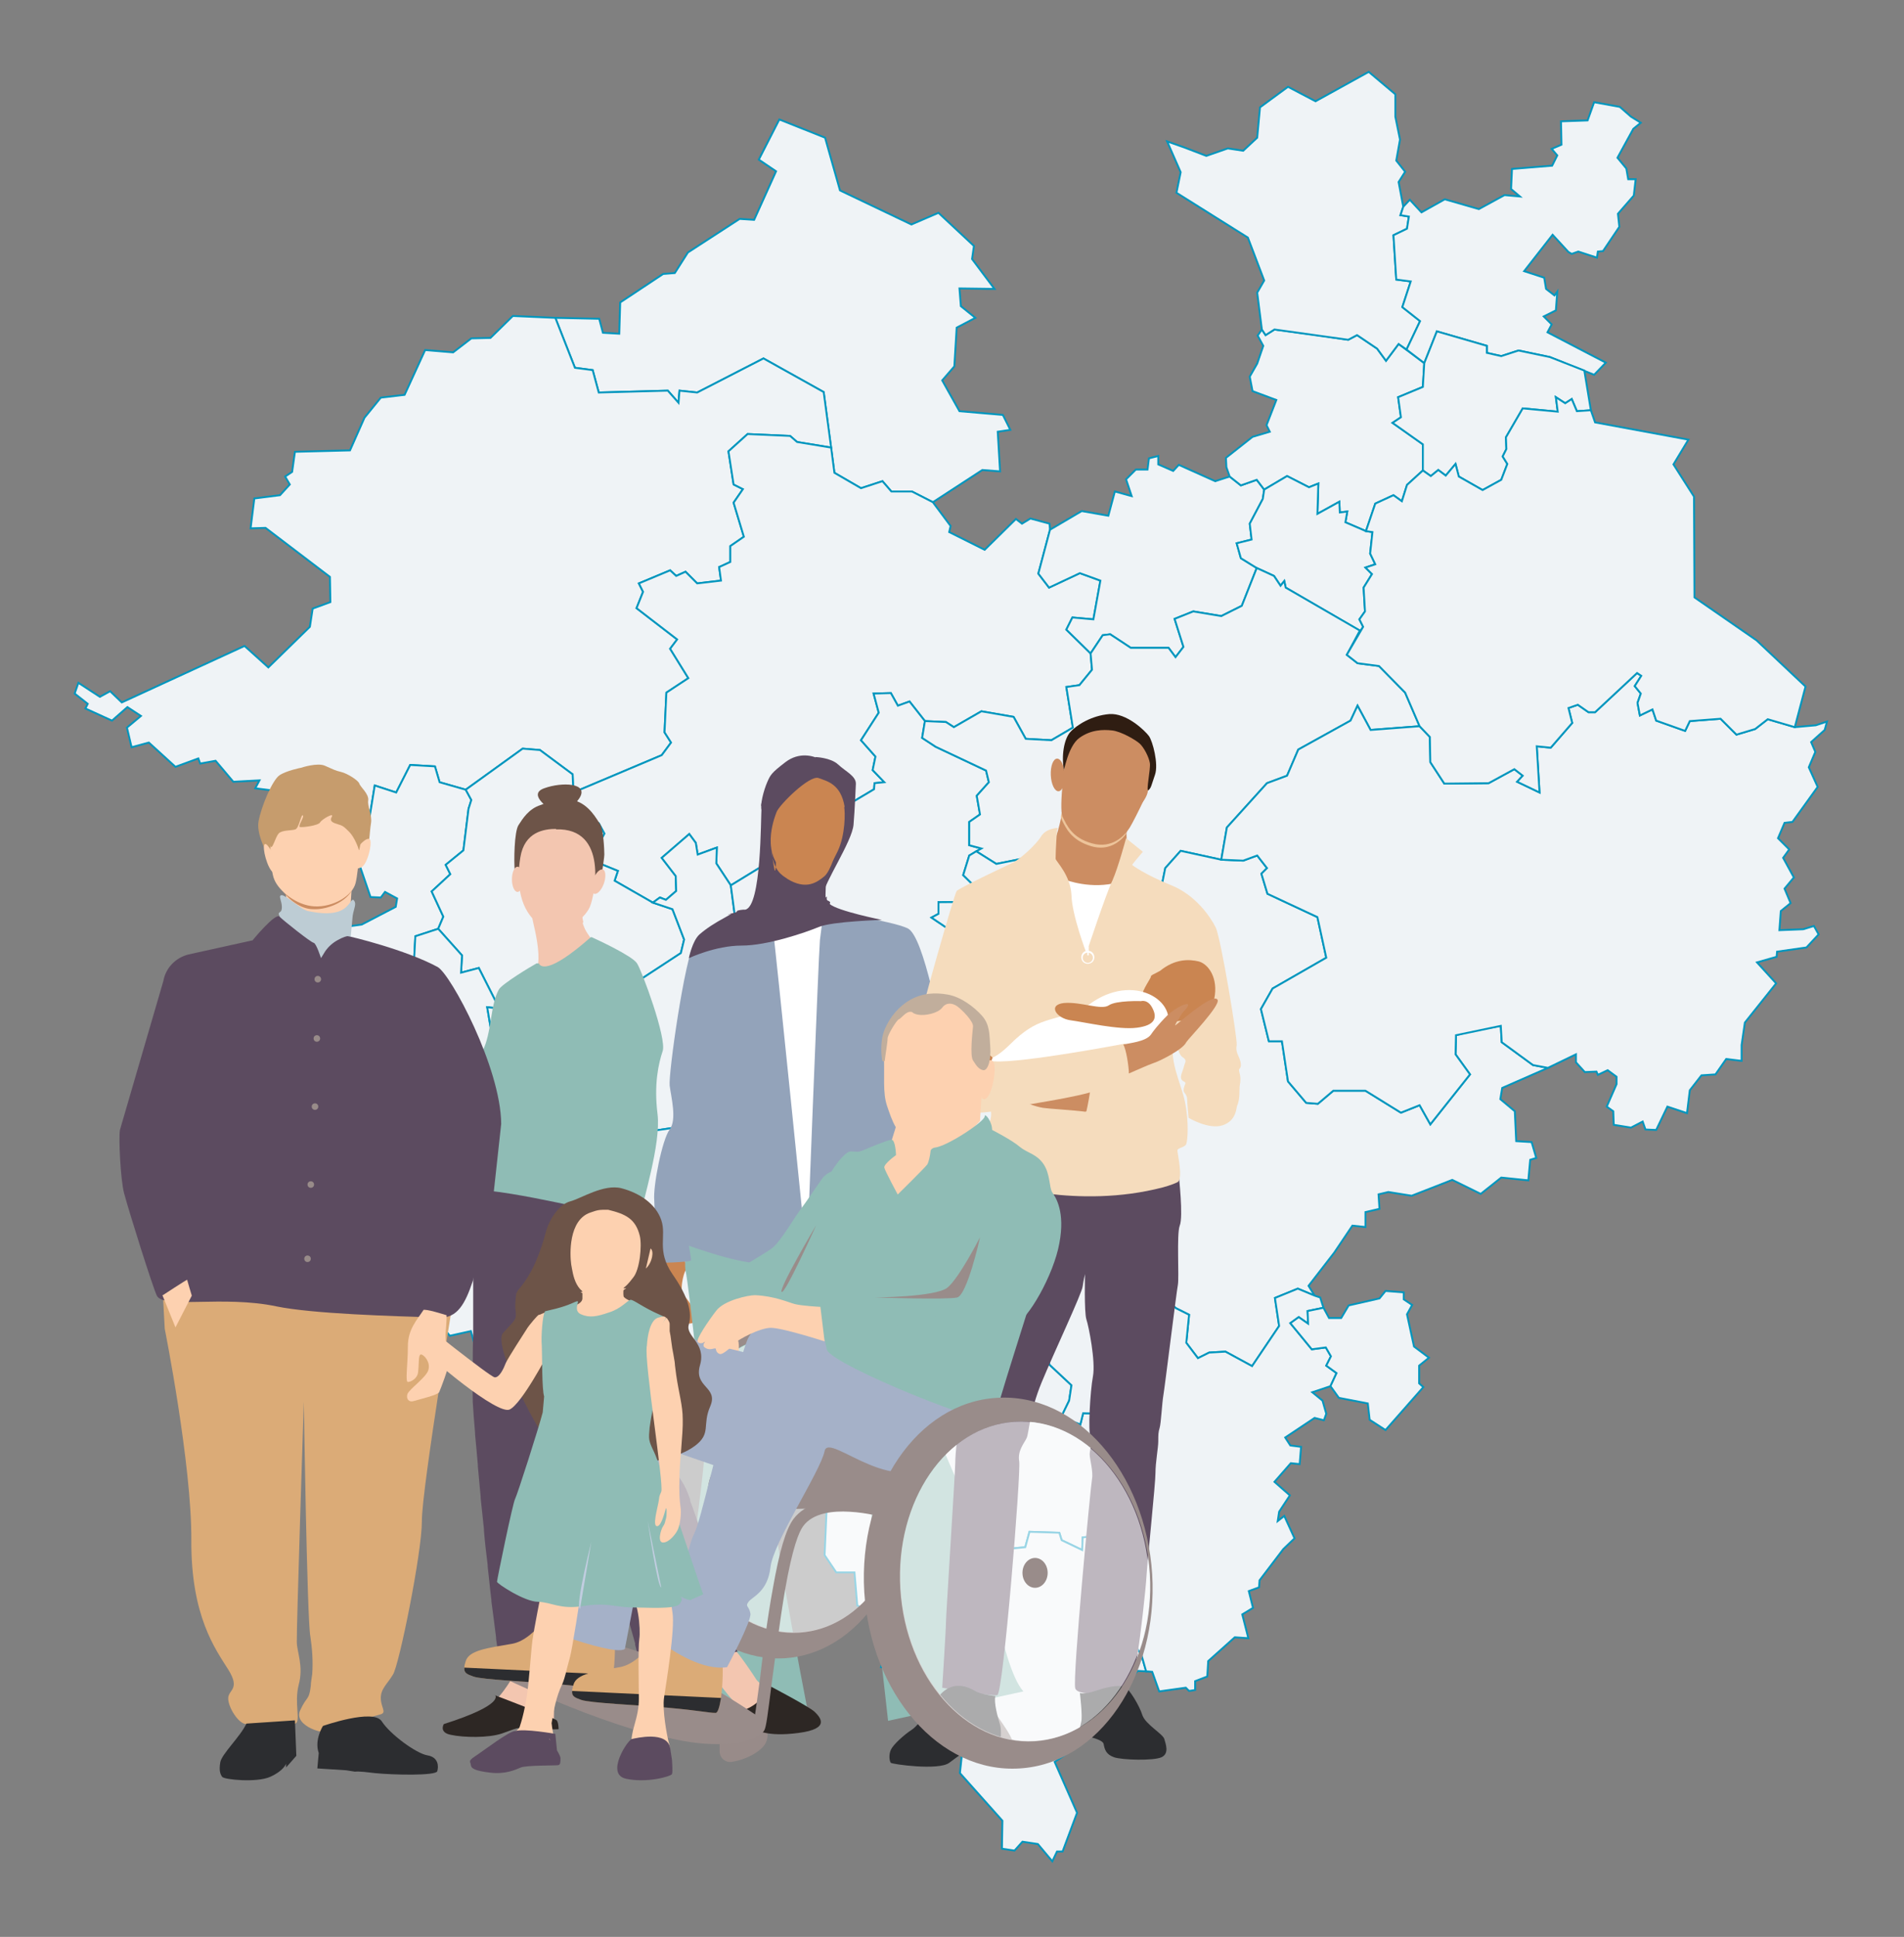
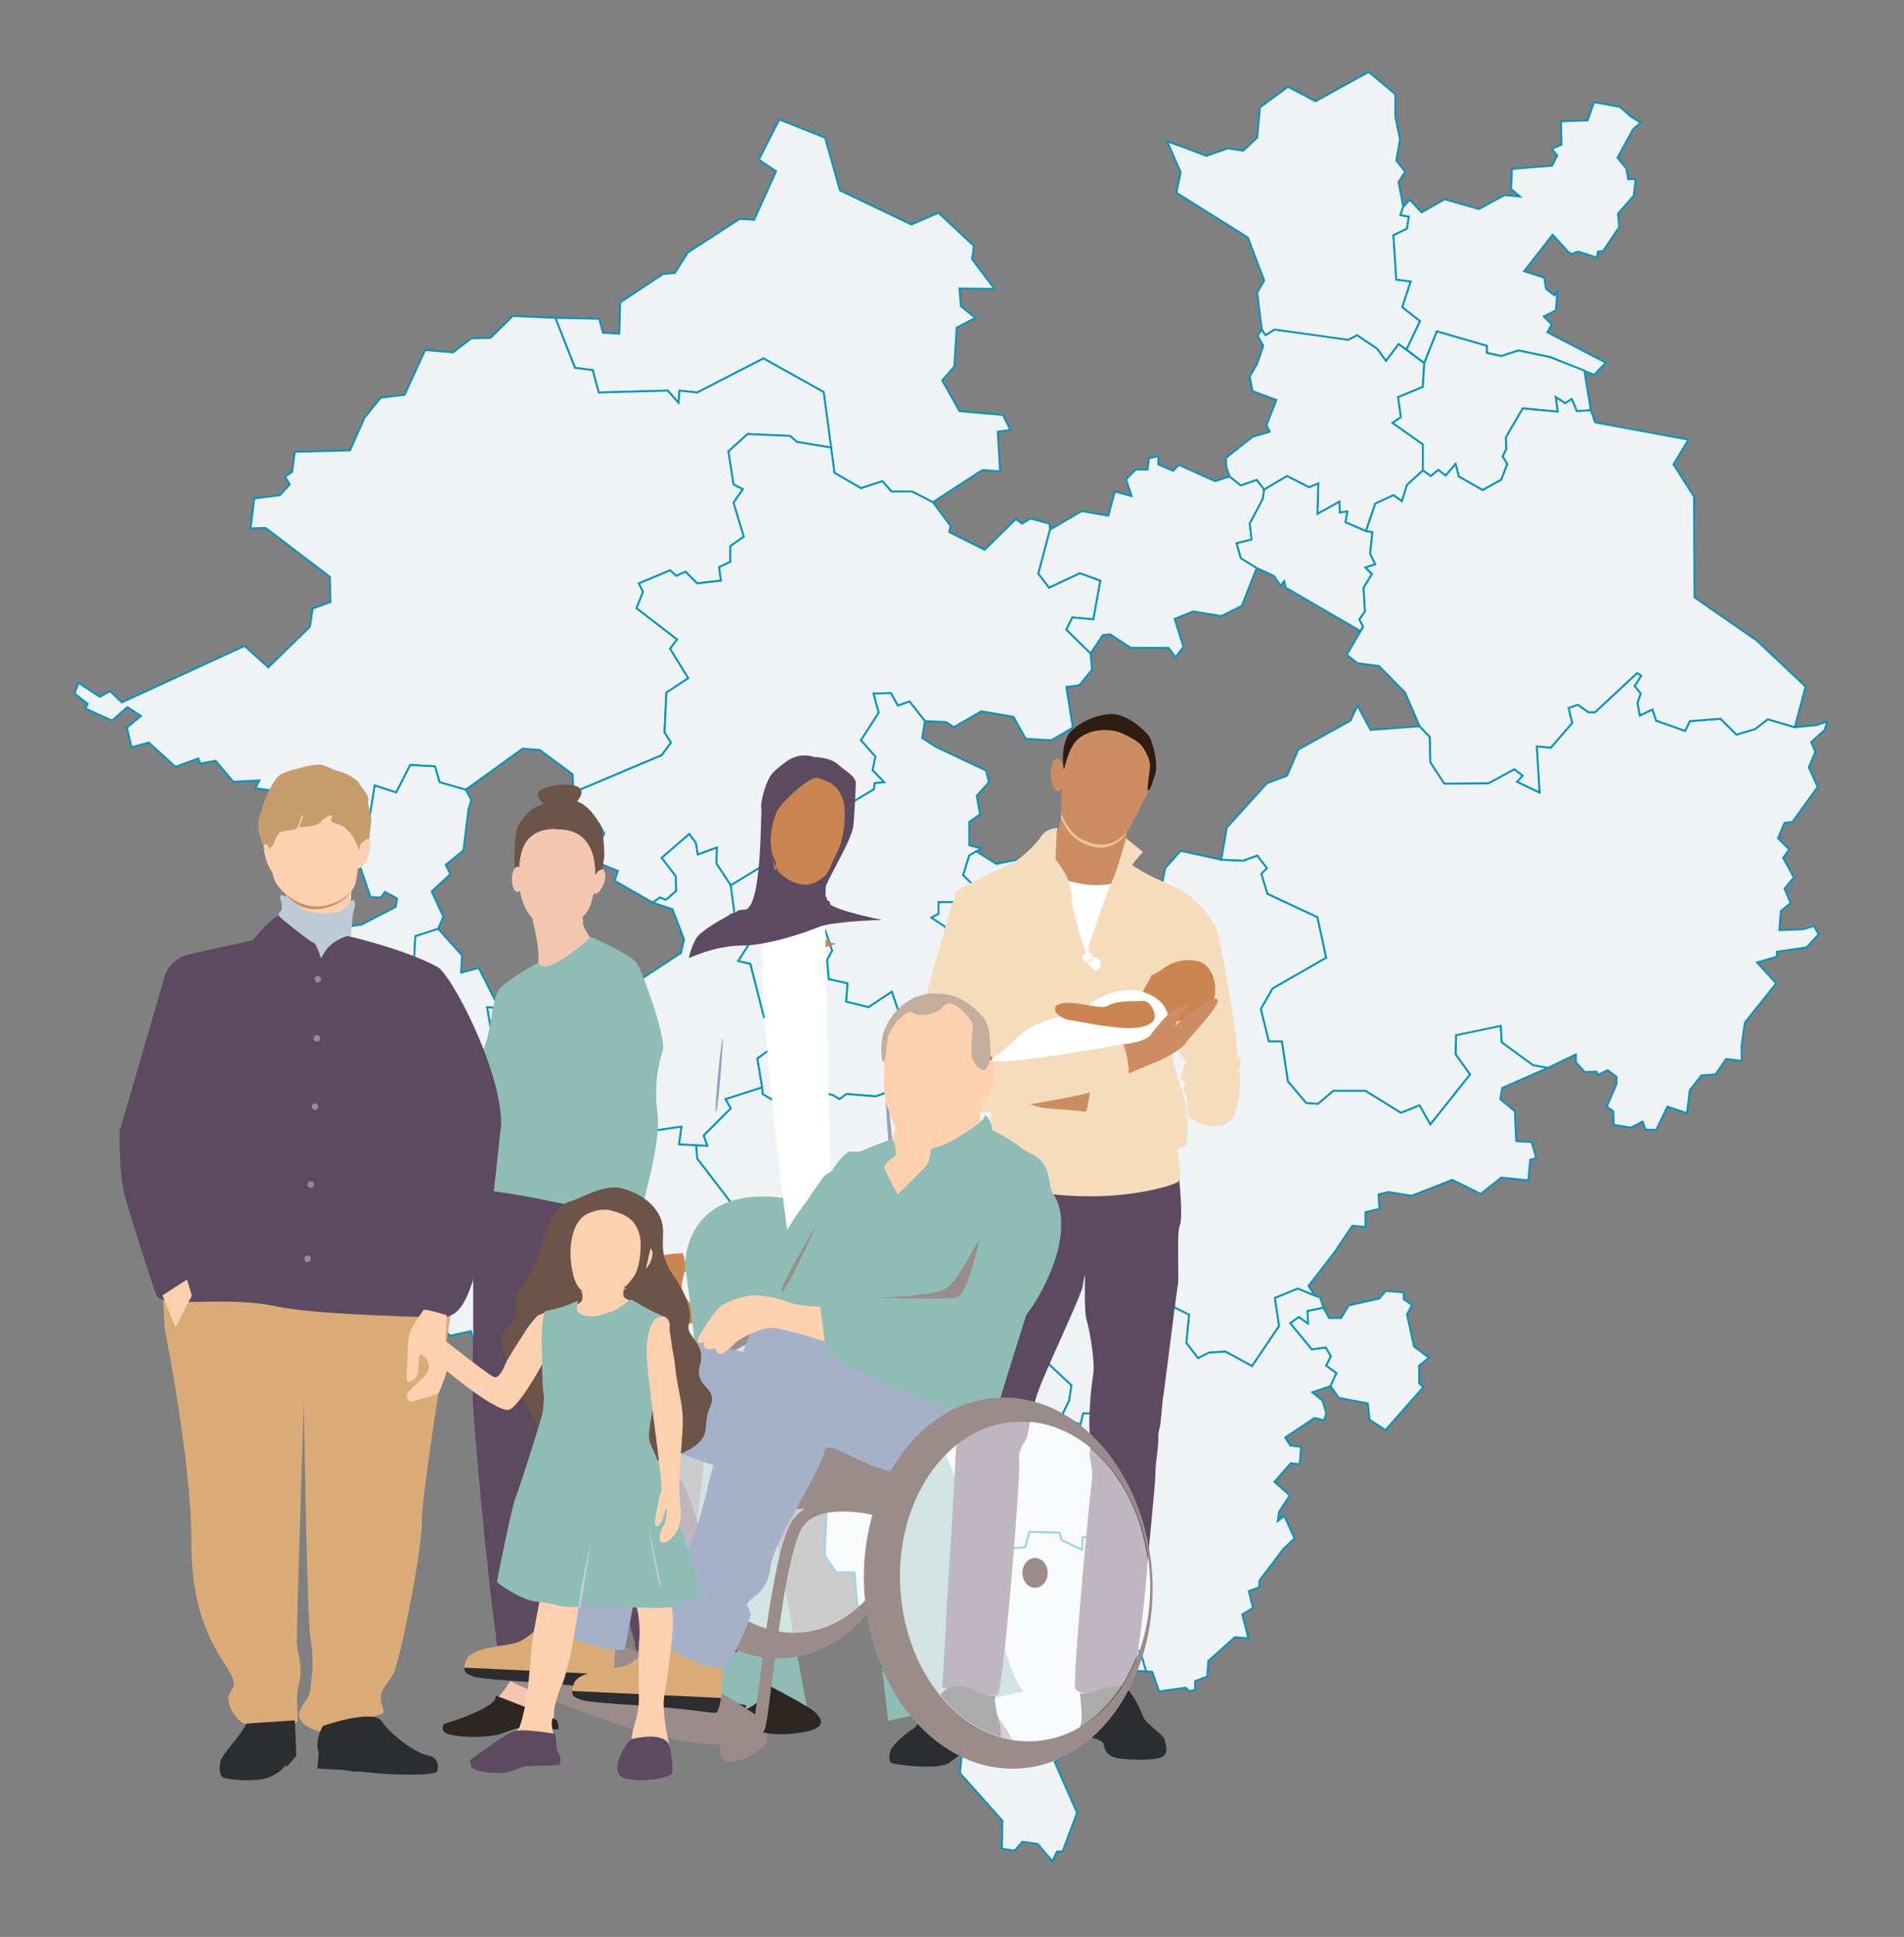
<svg xmlns="http://www.w3.org/2000/svg" version="1.1" viewBox="0 0 408 415">
  <rect x="0" y="0" width="408" height="415" fill="#808080" stroke="none" />
  <defs>
    <style>
      .st0 {
        fill: #edc49a;
      }

      .st0, .st1, .st2, .st3, .st4, .st5, .st6, .st7, .st8, .st9, .st10, .st11, .st12 {
        isolation: isolate;
      }

      .st0, .st1, .st2, .st3, .st4, .st5, .st7, .st8, .st9, .st10, .st12 {
        mix-blend-mode: multiply;
      }

      .st13, .st12 {
        fill: #fdd1b0;
      }

      .st14, .st8 {
        fill: #cc8d62;
      }

      .st1, .st15 {
        fill: #a5b1c8;
      }

      .st2, .st16 {
        fill: #8fbcb5;
      }

      .st17 {
        fill: #c1ae9c;
      }

      .st18, .st11 {
        fill: #fff;
      }

      .st19, .st10 {
        fill: #f5dcbd;
      }

      .st3, .st20 {
        fill: #f3c6b0;
      }

      .st21 {
        fill: #c69c6d;
      }

      .st4, .st22 {
        fill: #93a3ba;
      }

      .st23 {
        fill: #bdccd4;
      }

      .st5, .st24 {
        fill: #ca8551;
      }

      .st25 {
        fill: #dbab77;
      }

      .st26 {
        fill: #2c2d30;
      }

      .st7 {
        fill: #c1cde0;
      }

      .st27, .st9 {
        fill: #5c4b60;
      }

      .st28 {
        fill: #998c8a;
      }

      .st29 {
        fill: #eff3f6;
        stroke: #0096be;
        stroke-miterlimit: 10;
        stroke-width: .4px;
      }

      .st30 {
        fill: #6d5448;
      }

      .st31 {
        fill: #2f1d12;
      }

      .st11 {
        opacity: .6;
      }

      .st32 {
        fill: #988b89;
      }

      .st33 {
        fill: #2d2724;
      }
    </style>
  </defs>
  <g class="st6">
    <g id="Ebene_1">
      <polygon id="Tecklenburg" class="st29" points="167 25.6 176.8 29.5 180 40.8 195.3 48.1 201.1 45.6 208.7 52.7 208.3 55.5 213.1 61.9 205.6 61.8 205.9 65.6 209 68.1 205 70.2 204.5 78.5 201.9 81.5 205.6 88.1 214.9 88.9 216.5 92.1 213.8 92.5 214.3 101 210.5 100.7 199.9 107.6 195.4 105.3 191 105.3 189.1 103.1 184.5 104.6 178.8 101.3 176.5 84 163.6 76.8 149.4 84.1 145.6 83.7 145.4 86.3 143.1 83.7 128.3 84.1 127 79.3 123.2 78.8 119 68.1 128.4 68.3 129.2 71.3 132.7 71.5 132.9 64.8 142.1 58.7 144.6 58.5 147.4 54.1 158.5 46.9 161.6 47.1 166.3 36.7 162.6 34.2 167 25.6" />
      <polygon id="Steinfurt" class="st29" points="16 148.6 18.8 150.8 18.3 151.8 24 154.4 27.3 151.5 30.2 153.4 27.2 155.9 28.2 160.1 31.9 159.1 37.6 164.3 42.5 162.5 42.9 163.6 46.2 163 50 167.5 55.6 167.2 54.7 168.9 59.5 169.5 60.8 167.9 62.3 174.3 68.3 175.3 69.2 178 72.3 176.7 73.1 178.4 79.2 175.1 80.3 168.3 84.9 169.8 87.9 163.9 93.2 164.2 94.2 167.6 99.8 169.2 112 160.4 115.7 160.7 122.7 165.9 122.8 168.4 123.8 169.4 141.8 161.8 143.8 159.1 142.4 156.9 142.8 148.4 147.5 145.3 143.6 139 145.1 137 136.4 130.3 137.8 126.8 136.9 125 143.6 122.2 144.9 123.4 146.9 122.5 149.4 125 154.5 124.4 154.1 121.5 156.5 120.4 156.5 117 159.4 115 157.2 107.7 159.2 104.8 157.2 103.8 156.1 96.7 160.2 93 169.3 93.4 170.8 94.7 178.1 95.9 176.5 84 163.6 76.8 149.4 84.1 145.6 83.7 145.4 86.3 143.1 83.7 128.3 84.1 127 79.3 123.2 78.8 119 68.1 109.9 67.7 105.1 72.4 101 72.5 97.1 75.5 91.1 75 86.7 84.6 81.6 85.2 78.1 89.5 75 96.5 63.2 96.8 62.6 101.1 61.1 102.1 62.1 103.8 60 106.1 54.5 106.8 53.7 113.2 56.9 113.1 70.7 123.6 70.8 129 67 130.4 66.4 134.3 57.5 143 52.4 138.4 26.1 150.5 23.6 148.1 21.4 149.3 16.8 146.3 16 148.6" />
      <polygon id="Muenster" class="st29" points="225 113.5 224.9 112.2 220.8 111.1 219 112.2 217.7 111.2 211 117.8 203.4 114 203.7 112.7 199.9 107.6 195.4 105.3 191 105.3 189.1 103.1 184.5 104.6 178.8 101.3 178.1 95.9 170.8 94.7 169.3 93.4 160.2 93 156.1 96.7 157.2 103.8 159.2 104.8 157.2 107.7 159.4 115 156.5 117 156.5 120.4 154.1 121.5 154.5 124.4 149.4 125 146.9 122.5 144.9 123.4 143.6 122.2 136.9 125 137.8 126.8 136.4 130.3 145.1 137 143.6 139 147.5 145.3 142.8 148.4 142.4 156.9 143.8 159.1 141.8 161.8 123.8 169.4 122.1 170.8 124.9 175.7 128.3 176.4 129.5 178.6 126.5 184.2 132.4 186.6 131.7 188.7 139.9 193.4 141.4 192.3 142.7 192.8 144.9 190.9 144.8 187.7 141.8 183.8 147.7 178.7 149.1 180.6 149.5 183.1 153.6 181.6 153.5 185 156.6 189.7 166.4 183.7 164.8 177.7 163.6 177 167.1 175.6 167.5 173.3 171.5 170.6 171.5 169.3 175.1 169 177.7 176.8 180.5 176.5 182.2 174.7 182.6 171.9 187.3 169.1 187.4 167.8 189.5 167.6 187 165 187.6 162.1 184.5 158.6 188.3 152.7 187.2 148.6 190.9 148.5 192.4 151.2 194.9 150.3 198.2 154.5 202.7 154.7 204.4 155.8 210.3 152.4 217.2 153.6 219.8 158.3 225.3 158.6 229.9 155.9 228.5 147.2 231.3 146.8 234 143.5 233.7 140 228.5 134.9 229.8 132.3 234.3 132.7 235.8 124.4 231.4 122.8 224.8 125.9 222.5 122.9 225 113.5" />
      <polygon id="Halle" class="st29" points="231.8 109.5 237.5 110.5 238.9 105.3 242.5 106.3 241.3 102.7 243.4 100.6 245.9 100.6 246.2 98.2 248.2 97.7 248.2 99.5 251.4 100.9 252.6 99.6 260.4 103.1 263.5 102.1 265.9 104 269.3 102.8 270.9 104.9 270.6 106.9 267.8 112.2 268.2 115.6 265 116.4 265.9 119.6 269.3 121.7 266.1 129.8 261.7 132 255.7 131 251.7 132.6 253.6 138.6 251.9 140.8 250.4 138.8 242.3 138.8 237.9 135.9 236.3 136.1 233.7 140 228.5 134.9 229.8 132.3 234.3 132.7 235.8 124.4 231.4 122.8 224.8 125.9 222.5 122.9 225 113.5 231.8 109.5" />
      <polygon id="Herford" class="st29" points="262.8 100.1 262.7 98.1 268.4 93.6 272.1 92.5 271.4 91.1 273.5 85.7 268.4 83.8 267.8 80.7 269.4 77.9 270.7 74.1 269.5 71.9 270.4 70.6 271.2 71.8 273.1 70.6 281.4 71.7 288.9 72.8 290.8 71.8 295.1 74.7 297 77.3 299.7 73.7 305.2 77.8 304.9 82.9 299.6 85.1 300.2 89.4 298.4 90.6 304.9 95.2 304.9 100.8 301.5 103.9 300.4 107.4 298.6 106.1 294.7 107.9 292.7 113.8 288.3 111.9 288.7 109.6 287.1 109.8 287 107.5 282.3 110.1 282.5 103.6 280.5 104.4 275.8 102 270.9 104.9 269.3 102.8 265.9 104 263.5 102.1 262.8 100.1" />
      <polygon id="Luebecke" class="st29" points="270.9 60.1 267.4 50.9 252.1 41.3 253 36.9 250.1 30.3 253.8 31.6 258.5 33.4 263.1 31.8 266.4 32.3 269.4 29.5 270 23 276 18.6 281.9 21.7 293.3 15.4 299 20.2 299 25 300 29.9 299.2 34.4 301.1 36.8 299.7 39 300.7 44.3 300.1 46.1 301.9 46.4 301.5 49 298.6 50.4 299.2 59.9 302.3 60.3 300.5 65.8 304.3 68.8 301.4 74.9 299.7 73.7 297 77.3 295.1 74.7 290.8 71.8 288.9 72.8 273.1 70.6 271.2 71.8 270.4 70.6 269.4 62.7 270.9 60.1" />
      <polygon id="Minden" class="st29" points="302.1 42.8 304.6 45.5 309.6 42.7 316.9 44.8 322.4 41.8 325.7 42.1 323.8 40.5 324 36.2 332.6 35.5 333.7 33.3 332.5 31.9 334.6 31 334.5 26 340.2 25.8 341.6 21.9 347.1 22.9 349.5 25 351.6 26.3 350 27.6 346.6 33.8 348.5 36.1 348.9 38.4 350.5 38.4 350.1 41.9 346.7 45.8 347 48.6 343.5 53.8 342.4 53.9 342.2 55.2 338.2 53.9 336.8 54.4 336.1 54 332.7 50.3 326.6 58.1 330.9 59.5 331.3 61.9 333.1 63.3 333.7 62.5 333.4 66.5 330.8 67.8 332.5 69.5 331.6 71.2 344.1 77.7 341.6 80.3 332.1 76.5 325.4 75.1 321.7 76.3 318.6 75.6 318.6 74.1 307.9 71 305.2 77.8 301.4 74.9 304.3 68.8 300.5 65.8 302.3 60.3 299.2 59.9 298.6 50.4 301.5 49 301.9 46.4 300.1 46.1 300.7 44.3 302.1 42.8" />
      <polygon id="Vlotho" class="st29" points="306.6 102 308.2 100.7 309.8 101.9 311.9 99.4 312.6 102.1 317.7 105 321.7 102.8 323 99.4 322 97.8 322.8 96.2 322.7 93.7 326.3 87.5 333.8 88.2 333.4 85.1 335.4 86.4 336.8 85.5 337.9 88.1 340.9 87.9 339.5 79.4 332.1 76.5 325.4 75.1 321.7 76.3 318.6 75.6 318.6 74.1 307.9 71 305.2 77.8 304.9 82.9 299.6 85.1 300.2 89.4 298.4 90.6 304.9 95.2 304.9 100.8 306.6 102" />
      <polygon id="Bielefeld" class="st29" points="274.4 125.5 275.2 124.5 275.5 125.9 291.5 135.2 292.1 134.3 291.3 132.7 292.5 131 292.2 125.9 294 123 292.6 121.6 294.7 120.9 293.6 118.6 294.1 114 292.7 113.8 288.3 111.9 288.7 109.6 287.1 109.8 287 107.5 282.3 110.1 282.5 103.6 280.5 104.4 275.8 102 270.9 104.9 270.6 106.9 267.8 112.2 268.2 115.6 265 116.4 265.9 119.6 269.3 121.7 273 123.4 274.4 125.5" />
      <polygon id="Gladbeck" class="st29" points="72.5 180.4 77.1 185.5 79.4 192.2 81.6 192.3 82.5 191.1 85.1 192.5 84.8 194.3 77.5 198.1 73.1 198.7 73.5 200.7 71.2 203.4 73.2 206.1 69.2 209.2 73.2 212.3 72 214.1 78.2 225.8 79.6 225.1 80.3 227 87 224.9 88.9 219.4 90.4 219.4 93.1 216.6 92 215.4 91.1 208.2 88.7 206.4 89 200.6 93.9 199 95 196.4 92.5 191 96.5 187.3 95.5 185.3 99.3 182.2 100.4 173.3 101 171.4 99.8 169.2 94.2 167.6 93.2 164.2 87.9 163.9 84.9 169.8 80.3 168.3 79.2 175.1 73.1 178.4 72.5 180.4" />
-       <polygon id="Recklinghausen" class="st29" points="99 204.7 98.8 208.4 102.6 207.4 107 216.1 115.7 214.7 125.7 207.5 124 205 125.1 204.1 125.4 201.4 127.1 201.7 127.8 204.1 131.7 205.2 131.2 206.2 137.5 209.7 145.9 204.2 146.6 201.3 144.1 194.8 139.9 193.4 131.7 188.7 132.4 186.6 126.5 184.2 129.5 178.6 128.3 176.4 124.9 175.7 122.1 170.8 123.8 169.4 122.8 168.4 122.7 165.9 115.7 160.7 112 160.4 99.8 169.2 101 171.4 100.4 173.3 99.3 182.2 95.5 185.3 96.5 187.3 92.5 191 95 196.4 93.9 199 99 204.7" />
      <polygon id="Gelsenkirchen" class="st29" points="97.9 230.2 100.9 230.6 102.9 232.7 102.2 235.2 104.8 239.5 108 238.3 111 232.1 107.4 225.8 106 225.3 104.4 215.8 107 216.1 102.6 207.4 98.8 208.4 99 204.7 93.9 199 89 200.6 88.7 206.4 91.1 208.2 92 215.4 93.1 216.6 90.4 219.4 91.7 222.7 98.3 227.8 97.9 230.2" />
      <polygon id="Bochum" class="st29" points="103.8 241.3 107.5 244.8 114.1 244 116.3 245.7 119.5 245.7 125.1 239.1 124.1 236.7 130.8 236.4 131.8 231.2 130.8 228.7 128.8 229.7 126.1 226.3 127.6 223 124.6 219.5 122.7 222.2 114.6 223.3 112.9 222.5 112.4 225.3 107.4 225.8 111 232.1 108 238.3 104.8 239.5 103.8 241.3" />
      <polygon id="Herne" class="st29" points="130.3 220.5 131.4 223 133.1 221.7 130.2 215.4 128.4 212.6 134.6 210.2 135.2 208.5 131.2 206.2 131.7 205.2 127.8 204.1 127.1 201.7 125.4 201.4 125.1 204.1 124 205 125.7 207.5 115.7 214.7 107 216.1 104.4 215.8 106 225.3 107.4 225.8 112.4 225.3 112.9 222.5 114.6 223.3 122.7 222.2 124.6 219.5 126.7 221.8 130.3 220.5" />
      <polygon id="Hattingen" class="st29" points="102.1 246.6 104.9 254.7 107.4 253.4 107.2 258.6 104.7 259.7 105.1 261.2 108.8 263.9 113.2 262.4 114.8 264.5 122.4 260.5 123 254.2 124.6 252.3 126.1 256.7 134.7 251 131.2 247.2 131.7 243.6 134.4 246.5 140.5 242.2 139.3 237.2 136.4 235.1 136.5 232.8 131.8 231.2 130.8 236.4 124.1 236.7 125.1 239.1 119.5 245.7 116.3 245.7 114.1 244 107.5 244.8 105.2 242.6 102.1 246.6" />
      <polygon id="Dortmund" class="st29" points="146 241.4 145.5 245.2 151.6 245.5 150.8 243.3 156.6 237.5 155.5 235.5 163.3 233 162.3 226.8 167.4 223.1 166.3 217.6 163.7 217.9 160.8 206.5 158.2 205.9 160.7 202 158.1 201 156.6 189.7 153.5 185 153.6 181.6 149.5 183.1 149.1 180.6 147.7 178.7 141.8 183.8 144.8 187.7 144.9 190.9 142.7 192.8 141.4 192.3 139.9 193.4 144.1 194.8 146.6 201.3 145.9 204.2 137.5 209.7 135.2 208.5 134.6 210.2 128.4 212.6 133.1 221.7 131.4 223 130.3 220.5 126.7 221.8 127.6 223 126.1 226.3 128.8 229.7 130.8 228.7 131.8 231.2 136.5 232.8 136.4 235.1 139.3 237.2 140.5 242.2 146 241.4" />
      <polygon id="Schwelm" class="st29" points="108.8 263.9 108.8 265.8 110.4 267.7 108.5 269 112.5 269.6 116.8 266.8 121.3 266.2 119.7 272.1 121.9 274.8 120.8 278.2 124.4 279.8 129.5 280 129.5 281.8 131.4 282 135.3 278.7 136.5 280 138.4 279.9 139.8 278.3 136.8 275 141 272.1 140.5 270 138.3 269.2 141 264.1 137.1 262.7 136.2 261 130.2 257.7 133 256.2 131.2 253.3 126.1 256.7 124.6 252.3 123 254.2 122.4 260.5 114.8 264.5 113.2 262.4 108.8 263.9" />
      <polygon id="Hagen" class="st29" points="138.2 281.5 138.5 283.7 142.2 285 145.1 284.4 149.7 281.4 148.7 280.4 151.5 277.1 157.8 273.8 159.8 270.7 159.5 266.4 155.3 262.5 156.9 258 149.4 248.2 149.2 245.4 145.5 245.2 146 241.4 140.5 242.2 134.4 246.5 131.7 243.6 131.2 247.2 134.7 251 131.2 253.3 133 256.2 130.2 257.7 136.2 261 137.1 262.7 141 264.1 138.3 269.2 140.5 270 141 272.1 136.8 275 139.8 278.3 138.4 279.9 136.5 280 138.2 281.5" />
      <polygon id="Hamm" class="st29" points="163.9 199.5 165.1 197.6 168.7 197.7 169.3 195.7 172.4 194.9 174 199.1 176.8 199.3 178.3 203.7 177.2 205.7 177.6 209.8 181.6 210.7 181.3 214.6 186.1 215.8 191.1 212.5 192.6 216.9 196.1 213.9 202.2 212.6 201.4 205.2 204.5 199.9 199.6 196.6 201.1 195.8 201.1 193.3 212.2 193.2 206.4 187.5 207.7 183.3 210.3 181.8 207.7 181.1 207.7 176.1 210 174.5 209.3 170.5 211.9 167.6 211.3 165.1 200.5 160 197.6 158.1 198.2 154.5 194.9 150.3 192.4 151.2 190.9 148.5 187.2 148.6 188.3 152.7 184.5 158.6 187.6 162.1 187 165 189.5 167.6 187.4 167.8 187.3 169.1 182.6 171.9 182.2 174.7 180.5 176.5 177.7 176.8 175.1 169 171.5 169.3 171.5 170.6 167.5 173.3 167.1 175.6 163.6 177 164.8 177.7 166.4 183.7 156.6 189.7 158.1 201 159.3 201.5 161.3 199.3 163.9 199.5" />
-       <polygon id="Guetersloh" class="st29" points="213.5 185.1 219 184 224.2 187.1 226.8 183.8 235.4 189.1 238.4 188.4 237 191.5 237.6 194 236.6 195.4 239.1 196.4 243.5 195.8 248.3 192.9 249.7 186 253 182.3 261.7 184.2 262.9 177.3 271.5 167.8 275.8 166.2 278.2 160.6 289.4 154.4 290.9 151.2 293.7 156.4 304.2 155.6 301.1 148.4 295.5 142.7 290.9 142.1 288.6 140.3 291.4 135.1 275.5 125.9 275.2 124.5 274.4 125.5 273 123.4 269.3 121.7 266.1 129.8 261.7 132 255.7 131 251.7 132.6 253.6 138.6 251.9 140.8 250.4 138.8 242.3 138.8 237.9 135.9 236.3 136.1 233.7 140 234 143.5 231.3 146.8 228.5 147.2 229.9 155.9 225.3 158.6 219.8 158.3 217.2 153.6 210.3 152.4 204.4 155.8 202.7 154.7 198.2 154.5 197.6 158.1 200.5 160 211.3 165.1 211.9 167.6 209.3 170.5 210 174.5 207.7 176.1 207.7 181.1 210.3 181.8 209.2 182.4 213.5 185.1" />
      <polygon id="Unna" class="st29" points="163.4 234.4 166.9 236.5 166.2 238.3 174.3 233.9 178.4 234.6 179.9 235.5 181.4 234.4 187.7 234.9 193.4 232.8 191.6 227.6 192.5 222.7 191.5 221.3 192.6 216.9 191.1 212.5 186.1 215.8 181.3 214.6 181.6 210.7 177.6 209.8 177.2 205.7 178.3 203.7 176.8 199.3 174 199.1 172.4 194.9 169.3 195.7 168.7 197.7 165.1 197.6 163.9 199.5 161.3 199.3 159.3 201.5 160.7 202 158.2 205.9 160.8 206.5 163.7 217.9 166.3 217.6 167.4 223.1 162.3 226.8 163.3 232.8 163.4 234.4" />
      <polygon id="Iserlohn" class="st29" points="161.3 273.2 164.4 272.8 165.8 275 168.7 273.9 168.8 270.9 170.5 273 170.7 276.4 176.8 272.8 180.4 272.6 182.1 271.8 182.2 267.4 183.4 267.3 184.4 268.9 188.5 270.9 192.7 269.6 197.8 272.7 200.8 272.5 200.9 271.3 199.6 269 202.9 266.4 203.1 262.9 199.8 260.3 200.2 255.3 198.3 251.4 198.6 248.3 199.9 249.7 201.2 248.1 197.6 243.6 197 239.9 191.9 233.4 187.7 234.9 181.4 234.4 179.9 235.5 178.4 234.6 174.3 233.9 166.2 238.3 166.9 236.5 163.4 234.4 163.3 233 155.5 235.5 156.6 237.5 150.8 243.3 151.6 245.5 149.2 245.4 149.4 248.2 156.9 258 155.3 262.5 159.5 266.4 159.8 270.7 161.3 273.2" />
      <polygon id="Luendenscheid" class="st29" points="140.6 287.8 140.3 289.3 139 290.9 141.5 295.1 141.7 297.2 143.8 299 146.6 297.4 145.4 299.7 145.8 302.7 147.9 305.9 149.5 304.7 149.4 308 148.3 309.6 152.1 312.2 154.9 310.5 158.4 310.5 162 311.9 161.3 315.4 164.3 317.9 172.5 314.8 175.3 317.3 182.7 317.2 184.4 316.2 187.3 317.8 190.3 316.5 194 316.5 197.6 317.4 199.8 316.8 202.2 319 208.7 319.1 212.3 318.3 210.4 320.1 214.7 322.8 213.7 324 213.4 328.2 215.3 329.8 215.6 331.9 219.7 331.5 220.6 328.2 227 328.4 227.5 330 231.9 332.1 232 329.4 237.1 329 238.2 327.5 238.6 324.9 241.1 322.4 241.4 319.3 239.7 319 238.3 314.4 241.6 310.4 240.4 304.5 236.8 302.9 232.1 302.8 231.5 305.2 227.4 303.6 229.1 300.1 229.6 296.8 224.9 292.4 223.8 288.5 226.3 285.7 226.2 283 223.6 283.8 219.3 281.9 217.7 281.9 217 283.7 215.4 283.8 214.2 282 211.3 283.9 202.6 283.4 201.5 282.1 201.5 279.1 199.4 275.4 200.8 272.5 197.8 272.7 192.7 269.6 188.5 270.9 184.4 268.9 183.4 267.3 182.2 267.4 182.1 271.8 180.4 272.6 176.8 272.8 170.7 276.4 170.5 273 168.8 270.9 168.7 273.9 165.8 275 164.4 272.8 161.3 273.2 159.8 270.7 157.8 273.8 151.5 277.1 148.7 280.4 149.7 281.4 145.1 284.4 142.2 285 140.6 287.8" />
      <polygon id="Soest" class="st29" points="221.9 278.6 228.5 276.3 230.9 267.6 231.9 269.9 237.7 269.7 241.8 275.4 244.2 273.1 245.6 275.1 252 280.3 254.8 281.7 254.2 287.7 256.7 291 259.1 289.8 262.6 289.6 268.3 292.7 274.1 284.1 273.2 278.1 278.1 276.1 281.7 277.6 280.4 275.5 285.9 268.4 289.8 262.6 292.6 262.9 292.6 259.7 295.6 259 295.4 255.9 297.5 255.4 302.5 256.2 311.2 252.8 317.3 255.8 321.7 252.3 327.5 252.9 327.9 248.5 329.2 248.1 328.2 244.7 324.9 244.5 324.6 238.1 321.5 235.5 321.9 233.1 331.7 228.8 328.5 228.2 321.8 223.3 321.6 219.8 315.7 220.8 312 221.8 311.9 225.9 315 230.2 306.5 240.9 304.2 236.8 300.2 238.4 292.6 233.7 285.7 233.7 282.4 236.5 279.9 236.3 276 231.7 274.7 223.1 271.9 223.1 270.2 216.2 272.7 211.8 284.2 205.2 282.3 196.5 271.6 191.5 270.3 187.2 271.5 186 269.4 183.3 266.4 184.4 261.7 184.2 253 182.3 249.7 186 248.3 192.9 243.5 195.8 239.1 196.4 236.6 195.4 237.6 194 237 191.5 238.4 188.4 235.4 189.1 226.8 183.8 224.2 187.1 219 184 213.5 185.1 209.2 182.4 207.7 183.3 206.4 187.5 212.2 193.2 201.1 193.3 201.1 195.8 199.6 196.6 204.5 199.9 201.4 205.2 202.2 212.6 196.1 213.9 192.6 216.9 191.5 221.3 192.5 222.7 191.6 227.6 193.4 232.8 191.9 233.4 197 239.9 197.6 243.6 201.2 248.1 199.9 249.7 198.6 248.3 198.3 251.4 200.2 255.3 199.8 260.3 203.1 262.9 202.9 266.4 199.6 269 200.9 271.3 199.4 275.4 201.5 279.1 201.5 282.1 202.6 283.4 211.3 283.9 214.2 282 215.4 283.8 217 283.7 217.7 281.9 219.3 281.9 220.1 278.2 221.9 278.6" />
      <polygon id="Paderborn" class="st29" points="306.4 157.9 306.5 163.3 309.5 167.9 319 167.8 324.5 164.8 326.3 166.2 325.1 167.5 329.9 169.8 329.3 159.9 332.3 160.2 336.9 154.9 336.1 151.7 338.1 151 340.4 152.6 341.8 152.6 350.8 144.2 351.7 144.8 350.3 147 351.6 148.6 350.9 150.6 351.4 153.3 354.1 152 354.9 154.4 361.1 156.6 362.1 154.5 368.7 154 372.1 157.4 376.1 156.2 378.8 154.1 384.6 155.8 389.1 155.4 391.5 154.6 391 156.4 388.1 159 389 161.1 387.6 164.4 389.5 168.6 384.1 176.1 382.4 176.3 381 179.6 383.4 182 382.1 183.8 384.4 188 382.4 190.4 383.7 193.5 381.6 195.2 381.3 199.3 386.4 199.1 388.7 198.4 389.7 200.2 387.1 203 380.8 203.9 380.7 205 376.5 206.2 380.6 210.7 373.9 219.1 373.2 223.9 373.2 227.3 369.9 226.9 367.6 230.2 364.6 230.4 362.1 233.6 361.5 238.5 357.3 237.1 354.9 242.1 352.6 242 352 240.3 349.5 241.6 345.8 241 345.7 238.1 344.3 237.1 346.4 232.3 346.4 230.7 344.5 229.3 342.4 230.3 342.1 229.6 339.6 229.7 337.7 227.6 337.7 225.9 331.7 228.8 328.5 228.2 321.8 223.3 321.6 219.8 312 221.8 311.9 225.9 315 230.2 306.5 240.9 304.2 236.8 300.2 238.4 292.6 233.7 285.7 233.7 282.4 236.5 279.9 236.3 276 231.7 274.7 223.1 271.9 223.1 270.2 216.2 272.7 211.8 284.2 205.2 282.3 196.5 271.6 191.5 270.3 187.2 271.5 186 269.4 183.3 266.4 184.4 261.7 184.2 262.9 177.3 271.5 167.8 275.8 166.2 278.2 160.6 289.4 154.4 290.9 151.2 293.7 156.4 304.2 155.6 306.4 157.9" />
      <polygon id="Siegen" class="st29" points="245.6 358.1 244.6 354.6 240.5 348.1 238.7 348.6 238.9 346.7 237.4 345.7 236.9 336.2 237.6 333.3 235.5 332.1 234.5 329.1 232 329.4 231.9 332.1 227.5 330 227 328.4 220.6 328.2 219.7 331.5 215.6 331.9 215.3 329.8 213.4 328.2 213.7 324 214.7 322.8 210.4 320.1 212.3 318.3 208.7 319.1 202.2 319 199.8 316.8 197.6 317.4 194 316.5 190.3 316.5 187.3 317.8 184.4 316.2 182.7 317.2 175.3 317.3 173.8 319.4 177.1 324.1 176.7 333.2 179.2 336.9 183.1 336.9 183.7 344 191.9 347.8 188.8 357.2 194.6 358.6 200.3 365.3 205 364.5 207 367.6 205.7 379.9 214.8 390.1 214.7 396.1 217.4 396.5 219.1 394.6 222.4 395.1 225.5 398.8 226.5 396.7 227.7 396.7 230.8 388.4 226 377.5 230.7 374.3 231.9 370.8 243.8 358 245.6 358.1" />
      <polygon id="Wittgenstein" class="st29" points="240.5 348.1 238.7 348.6 238.9 346.7 237.4 345.7 236.9 336.2 237.6 333.3 235.5 332.1 234.5 329.1 237.1 329 238.2 327.5 238.6 324.9 241.1 322.4 241.4 319.3 239.7 319 238.3 314.4 241.6 310.4 240.4 304.5 236.8 302.9 232.1 302.8 231.5 305.2 227.4 303.6 229.1 300.1 229.6 296.8 224.9 292.4 223.8 288.5 226.3 285.7 226.2 283 223.6 283.8 219.3 281.9 220.1 278.2 221.9 278.6 228.5 276.3 230.9 267.6 231.9 269.9 237.7 269.7 241.8 275.4 244.2 273.1 245.6 275.1 252 280.3 254.8 281.7 254.2 287.7 256.7 291 259.1 289.8 262.6 289.6 268.3 292.7 274.1 284.1 273.2 278.1 278.1 276.1 281.7 277.6 282.9 278 283.6 280.2 280.2 280.9 280.3 283.6 278.3 282.2 276.5 283.5 281.1 289.1 284.1 288.7 285.2 290.6 284.2 292.6 286.4 294.2 285.1 297 281.2 298.3 283.4 300.1 284.2 302.9 283.7 304.3 281.7 303.8 275.4 308 276.5 309.7 278.8 310 278.5 313.7 276.6 313.5 273.1 317.5 276.4 320.4 274.1 323.9 273.8 325.9 275.2 324.8 277.4 329.6 275 331.9 269.9 338.6 269.8 340.1 267.6 340.9 268.5 344.5 266.2 345.9 267.5 351 264.6 350.8 258.9 355.9 258.7 359.2 256.1 360.2 256.1 362.1 254.8 362.3 254.1 361.6 248.4 362.4 246.9 358.2 245.6 358.1 244.6 354.6 240.5 348.1" />
      <polygon class="st29" points="284.8 282.4 287.4 282.4 289 279.7 295.6 278.2 296.9 276.6 300.8 276.9 300.8 278.4 302.6 279.6 301.5 281.6 303 288.5 306.2 290.9 304.1 292.6 304.1 296.4 305 297.2 296.9 306.4 293.5 304.2 293.1 300.7 286.9 299.5 285.1 297 286.4 294.2 284.2 292.6 285.2 290.6 284.1 288.7 281.1 289.1 276.5 283.5 278.3 282.2 280.3 283.6 280.2 280.9 283.6 280.2 284.8 282.4" />
      <polygon id="Lippische_Landeskirche" class="st29" points="361.8 94.2 358.6 99.5 363 106.4 363.1 128 376.4 137.2 386.9 147.1 384.6 155.8 378.8 154.1 376.1 156.2 372.1 157.4 368.7 154 362.1 154.5 361.1 156.6 354.9 154.4 354.1 152 351.4 153.3 350.9 150.6 351.6 148.6 350.3 147 351.7 144.8 350.8 144.2 341.8 152.6 340.4 152.6 338.1 151 336.1 151.7 336.9 154.9 332.3 160.2 329.3 159.9 329.9 169.8 325.1 167.5 326.3 166.2 324.5 164.8 319 167.8 309.5 167.9 306.5 163.3 306.4 157.9 304.2 155.6 301.1 148.4 295.5 142.7 290.9 142.1 288.6 140.3 292.1 134.3 291.3 132.7 292.5 131 292.2 125.9 294 123 292.6 121.6 294.7 120.9 293.6 118.6 294.1 114 292.7 113.8 294.7 107.9 298.6 106.1 300.4 107.4 301.5 103.9 304.9 100.8 306.6 102 308.2 100.7 309.8 101.9 311.9 99.4 312.6 102.1 317.7 105 321.7 102.8 323 99.4 322 97.8 322.8 96.2 322.7 93.7 326.3 87.5 333.8 88.2 333.4 85.1 335.4 86.4 336.8 85.5 337.9 88.1 340.9 87.9 341.8 90.5 361.8 94.2" />
      <polygon id="Wuppertal" class="st29" points="125.4 283 118.7 280.9 115.3 281.5 114.6 284.6 110.6 285.5 107.2 290.2 107.8 294.1 105.1 294.3 104.2 292.3 102.8 292.2 100.9 285.2 96.4 286.2 94.7 284.2 97.6 277.8 98.1 273.9 102.1 272 107.6 271.7 110.3 269.3 112.5 269.6 116.8 266.8 121.3 266.2 119.7 272.1 121.9 274.8 120.8 278.2 124.4 279.8 129.5 280 125.4 283" />
      <g>
        <g>
          <g>
            <path class="st32" d="M164.1,363.4s-.4,2,0,5.2,1.3,4.9-2.7,7.3c-1.8,1-3.4,1.4-4.6,1.6-1.4.2-2.6-.9-2.6-2.3,0-1.2,0-2.6,0-3.4.1-1.6,1.8-6.9,1.8-9.1s8,.7,8,.7h0Z" />
            <path class="st32" d="M208.7,356.7c0,.7,3.7,9.2,5.6,11.8,1.8,2.6,3.1,4.7,2.6,5.3s-3.3.7-4.9.4c-1.2-.3-5.2-1.8-7-2.5-.5-.2-.9-.7-1.1-1.2-.3-1.3-.9-3.7-1.2-3.9-.4-.2-1.7-.1-1.7-.1l.4-7.9,7.4-1.8h0Z" />
            <path class="st24" d="M163.5,195l4.5,10.8,11.2-3.6s-3.2-.2-2.7-2.8c.3-1.4-.2-5.7-.3-9.1,0-.5,0-1.1,0-1.5,0-2.1-.1-3.6-.1-3.6,0,0-9.8-11.6-9.8-2.1s0,2,0,2.8c-.5,7.1-2.7,9-2.7,9h0Z" />
            <path class="st27" d="M175.5,162.6c-1.1-.6-4.2-1.6-7.2.7-3,2.3-3.2,2.7-3.9,4.3-.7,1.6-1.7,5.1-1.1,6.2.7,1.2,2.5,3.1,2.5,3.1l10.2-9s0-5.1-.6-5.4h0Z" />
            <path class="st27" d="M174.7,162.2s3.3.1,4.9,1.6,3.9,2.5,3.8,4.2-.2,5.1-.5,8.7-6.4,12.6-6.5,15-.5-4.4-.5-4.4v-19.3c.1,0-1.2-5.8-1.2-5.8h0Z" />
            <path class="st24" d="M146.3,268.5c.1.1,1,3.1.6,3.7-.4.6-1.5,4.6-.2,5.6,1.2,1,3.4,5.1,1.6,5.7s-6.2-2.5-6.5-3.8c-.4-1.3-1.1-4.3-1.3-5.1-.2-.7.7-4.4,1-5.2s4.9-.9,4.9-.9h0Z" />
            <path class="st24" d="M200,266.8c.6.5,3.7,7,3.4,8.4s-.4,4.3-1.7,6.3c-1.3,2-3.1,4.2-4.1,4.4s-2.7-.2-2.7-1.1,1.8-4.7,1.5-6.5-1-3.9-1-3.9c0,0,.9,5.2.4,5.9-.5.7-1.2,1.1-1.7.2-.5-.9-.4-4.3-.6-5.3s-.2-5.2.9-7.2c1.1-2,6-1.2,6-1.2" />
            <path class="st16" d="M190.1,264s4.3,13.3,5.3,24.2c1,10.8,10.3,30.7,13.1,36.5,2.7,5.8,5.7,32,10.8,37.7l-29,6.3s-2.7-23.8-3.3-30.7c-.6-6.9-.4-12,0-17.9s-2.2-13.4-4.6-19.2c-2.3-5.8-7.7-17.1-8.5-14.9-.9,2.2-1.7,5.1-5.1,12.1-3.3,7-3.4,15.7-3.1,24.3.3,8.6,8.2,48.3,8.2,48.3h-29.3s.7-23.8,2.2-29.6,4.9-31.2,4.3-34.5c-.6-3.3-3.4-30.7-4.2-34.4-.7-3.7,1.8-28,43.2-8.1h0Z" />
            <path class="st18" d="M176.9,197.3s-6.1,3-11.8.5c-5.7-2.5,4.2,70.6,4.2,70.6l3.7,1.6,5.2-1.9-1.4-70.8h0Z" />
-             <path class="st22" d="M176.5,195.1s-.6,4.6-.8,6.3c-.3,3.2-2.8,68.1-2.8,68.1,0,0-6.9-68.3-7.2-69.7-1.2-5.6-1-5.2-2.4-5.6s-12.2,3.9-14.4,7.5c-2.2,3.6-5.7,28.5-5.4,30.9s1.6,7.3,0,9.4-3.6,12.2-3.3,15.2c.2,3,0,13.4,0,13.4,0,0,7.9-.1,7.9-.6s-.5-3.1-.5-3.1c0,0,11.8,4.3,16,3.7s10.1-.1,14.4,0,15.8-1,15.8-1.7,8.4.9,8.4.9c0,0,1.6-15.2,1.3-17.4-.2-2.2-.1-26.2-1-28.5s-4.4-23.3-8-25-18-3.7-18-3.7h0Z" />
            <path class="st4" d="M189.8,231.9c0-.9,2.9,24.4,2.3,26.4s-2.7-23.1-2.3-26.4Z" />
            <path class="st4" d="M154.9,222.3c.2-.5-.9,14.8-1.4,15.9-.6,1.1.8-14,1.4-15.9Z" />
            <path class="st27" d="M163.1,172.7c.2-2.9,1.5,0,2.6,3.3,1.1,3.4,2.7,12,6.2,12.4,0,0,2.8,0,5-2.1.2,2.5,0,4.2,0,5.4s.3.2.3.4-.1.5,0,.7.4.2.6.4,0,.4,0,.5c1.7,1.5,11.2,3.4,11.2,3.4,0,0-10.6.3-13.5,1.5s-11,4-16.6,4-11.3,2.7-11.3,2.7c0,0,.8-3.8,2.3-5.1s3.2-2.4,5.6-3.7c2.4-1.3.2-.3.5-.5s1.2-.4,1.6-.5.2-.3.5-.4,1-.2,1.2-.2.2,0,.4,0c3.5-.7,3.3-19.4,3.5-22.3h0Z" />
            <path class="st5" d="M168.7,188.3c4.1,2.5,6.4.7,7.9-.5s2.8-6.2,2.8-6.2c0,0-13.1-8.4-13.1,1.1s-1-1.7-1-.8c.3,4.7,2.4,5.7,3.3,6.3Z" />
            <path class="st24" d="M180.9,172.9c.2,1.1.3,5.9-1.4,9.5s-5,9.2-10.8,5c-5.8-4.2-2.9-11.8-2.3-13.4.6-1.6,7.1-8,9-7.3s4.8,1.3,5.6,6.2h0Z" />
          </g>
          <path class="st9" d="M175.4,193.2s-4.5,3.2-15.5,2.5c1.1,0,11,0,15.5-2.5Z" />
          <path class="st9" d="M177.8,195.6s-10.2,2.9-20.4,1.3c1.1,0,8.8,2.2,20.4-1.3Z" />
        </g>
        <g>
          <path class="st33" d="M157.3,364.7c-.2.2-2.1,1.7-2,2.6s4,.2,4,.2l.6-2.1-2.6-.6h0Z" />
          <path class="st20" d="M110.6,358c-.4.9-3.2,5.5-4.4,6.1-1.2.6,12.5,4.5,12.5,4.5,0,0,.2-10.2-.2-12.2s-7.8,1.6-7.8,1.6h0Z" />
-           <path class="st20" d="M152.7,353.4c0,.6-3.8.8-3.5,1s7,9.4,9.2,11.4c2.1,2,7.6-2.5,7.6-2.5,0,0-3.6-2.9-3.9-3.4s-4.7-7.2-6-7.8-3.3,1.3-3.3,1.3h0Z" />
          <path class="st20" d="M90.7,273.7c0,0-3,5.2-3.5,6.9s1.6,5.5,2.8,6,1-1,1-1c0,0,.8.7,1.9,1s.9-1.9.5-3.9,2.3-6.5,2.3-6.5l-4.9-2.6h0Z" />
          <path class="st16" d="M101.3,248.5c0,.4-9.2,15.1-9.3,18.8,0,3.7-2.4,6.9-2.4,6.9l6.2,3.1s7.2-9.3,7.4-10.7-1.9-18.1-1.9-18.1h0Z" />
          <path class="st20" d="M126.7,201.5c-.3.8-1.5,2.3-3.1,3.4s-9.4,5-8.5,2.3c.7-1.8,0-6-.7-8.9-.3-1.3-.5-2.3-.5-2.7,0,0,10.7-5.8,10.6-1,0,1.2.1,2.1.3,2.9.6,2.5,2,3.3,1.8,3.9h0Z" />
          <path class="st27" d="M158.3,353.8l-2.1.5h-.3c0,0-4.7,1.1-4.7,1.1h-.3c0,0-4.3,1.1-4.3,1.1h-.3c0,0-4.7,1.2-4.7,1.2h-.3c0,0-3.6.9-3.6.9l-1.6-6.2v-.3c0,0-1.7-6-1.7-6v-.3c0,0-1.8-6.3-1.8-6.3v-.3c0,0-1.9-7-1.9-7v-.3c0,0-1.7-5.9-1.7-5.9v-.3c0,0-1.8-6.4-1.8-6.4v-.3c0,0-2-7.3-2-7.3v-.3c0,0-2-7.1-2-7.1v-.3c0,0-1.3-4.5-1.3-4.5v-.3c0,0-.8-2.7-.8-2.7v-.3c0,0-.9-3.2-.9-3.2h0s0-.3,0-.3l-.3-.9h0l-1-3.8v-.3c0,0-.6-1.8-.6-1.8v-.3c0,0-1.1-3.7-1.1-3.7l.4,3.9v.3s.8,7.3.8,7.3v.3s.7,6.6.7,6.6v.3s.7,6.8.7,6.8v.3s.7,6.6.7,6.6v.3s.7,6.3.7,6.3v.3s.7,6.9.7,6.9v.3s.8,7,.8,7v.3s.7,7,.7,7v.3s.8,7.6.8,7.6v.3s.9,8.3.9,8.3l-4.2.2h-.3l-4.3.2h-.3l-4.8.2h-.3l-3.3.2c-.2-1.2-.7-4.5-1.3-8.9v-.3c-.3-2.3-.6-4.9-1-7.7,0,0,0-.2,0-.3h0c-.3-2.3-.5-4.7-.8-7.2v-.3c-.3-2.4-.6-4.9-.8-7.4,0,0,0-.2,0-.3-.2-2.2-.5-4.5-.7-6.6,0,0,0-.2,0-.3-.2-2.2-.4-4.4-.6-6.5,0,0,0-.2,0-.3-.2-2.3-.4-4.6-.6-6.6,0,0,0-.2,0-.3-.2-2.5-.4-4.8-.5-6.7v-.3h0c0-2.1-.1-3.8,0-5,0-.4,0-.9,0-1.4v-.3c0-2,0-4.6.1-7.5v-.3c0-2.4,0-4.9,0-7.6v-.3c0-2.6,0-5.3,0-7.8v-.3c0-2.2,0-4.3,0-6.3v-.3c0-1.9,0-3.7,0-5.3,0-.8,0-1.5,0-2.2v-.3c0-2.2,0-3.5,0-3.5l3.7.9h.3c0,0,4.7,1.3,4.7,1.3h.3c0,0,4.4,1.2,4.4,1.2h.3c0,0,7.8,2,7.8,2h.3c0,0,1.6.5,1.6.5l2.8.7h.3c0,0,2.4.7,2.4.7h0l1.4.4h0l2.6.7s.4,2.7,1,6.8c0,0,0,.2,0,.3.3,1.8.6,3.9.9,6.1v.3c.1.6.2,1.1.3,1.7,0,.5.2,1,.2,1.6h0c.1.8.2,1.6.4,2.4v.3c.2,1.4.5,2.8.6,4.2v.3h0c.4,3,.9,5.9,1.2,8.5,0,0,0,.2,0,.3h0c.4,3,.8,5.7,1,7.7v.3c0,.3,0,.5.1.8.2,2.4.7,4.4,1.3,6.3v.3c1,2.8,2.3,5,3.4,6.9v.2c1,1.4,1.8,2.6,2.3,3.7.2.4.5,1.2.9,2.3v.3c.6,1.5,1.3,3.6,2.1,5.9v.3c.8,2.1,1.5,4.4,2.2,6.8v.3c.7,2.1,1.4,4.2,2,6.1v.3c.7,2.1,1.3,4.1,1.9,5.9v.3c1.2,3.7,1.9,6.3,1.9,6.3h0Z" />
          <path class="st3" d="M125,197.6c-2.1,2.2-5.9,4.2-9.2,1.8-.4-.3-.8-.7-1.2-1-.3-1.3-.5-2.3-.5-2.7,0,0,10.7-5.8,10.6-1,0,1.2.1,2.1.3,2.9h0Z" />
          <path class="st30" d="M110.3,186.6c-.2-2.1-.1-8.4.8-9.8s2.2-3.5,4.7-4.3c2.5-.9,4.1-1.9,7.3-1s4.8,4.1,5.5,5.1.9,5.5.9,6.5c0,.5-.3,2.4-.4,3.2s-1.9,1.4-1.9,1.4l-16.3-.7-.6-.4h0s0,0,0,0h0Z" />
          <path class="st20" d="M119.2,177.6c-2.6,0-6.8.6-7.7,6.1s-.2,11.4,4.2,14.5,9.6-1.3,10.7-3.9,4-17-7.3-16.6h0Z" />
          <ellipse class="st20" cx="110.9" cy="188.4" rx="1.2" ry="2.7" />
          <path class="st20" d="M129.4,189.3c-.5,1.4-1.4,2.4-2.1,2.2-.6-.2-.7-1.6-.2-3,.5-1.4,1.4-2.4,2.1-2.2.6.2.7,1.6.2,3Z" />
          <path class="st20" d="M127.8,276.2c-.4,0-.8.3-1,.7-.7,1.5-2.5,5.1-2.3,6.8.2,2.1.5,4.7,1,4.7s.6-3.9.6-3.9v5.7c.1.8.9,1.4,1.6,1.2,1.5-.4,4-1.3,5.5-3.2,1.9-2.4,1-8.7.6-11.3,0-.6-.7-1.1-1.3-1l-4.7.3h0Z" />
          <path class="st30" d="M118.5,173.8s-5.8-3.5-1.9-4.9c3.8-1.4,9.8-1.2,7.5,2.2s-5.6,2.6-5.6,2.6h0Z" />
          <path class="st16" d="M115.4,206.3c.3.8,1.9,2.7,11.2-5.5,0,0,.1,0,.2,0,1.1.5,8.7,4,9.7,5.6,1.1,1.7,6.4,16.1,5.5,18.8s-1.9,7.1-1.1,13.5c.8,6.4-3.3,19-3.7,22.1-.4,3.1-2.6,17.2-2.6,17.2l-9.4-.6s1.7-4.8,1.9-6.5.6-11.4.6-11.4c0,0-25.6-6.1-28.2-4.2s1.9-26.1,3.9-30.1c2-3.9,1.6-9.8,3.5-13.2.7-1.2,6.8-4.9,8.1-5.6.1,0,.3,0,.3.1h0,0Z" />
          <path class="st33" d="M106.1,363.2s2.2,2-11,6.2c0,0-1.1,1.8,1.5,2.3,2.7.6,8.1.7,11-.3s3.5-1.5,5.6-1.1c2.1.4,6.5.2,6.5.2,0,0,0-1.4-.4-1.9s-13.3-5.4-13.3-5.4h0Z" />
          <path class="st33" d="M156.3,367.1s4.3-.3,6.6-3c2.3-2.7,1.8-3,1.8-3,0,0,8.8,4.6,9.9,5.7s3.5,3.6-3.5,4.5c-6.9.9-8.9-.6-11.3-1.4s-3.5-.2-3.9-.6-.8-2-.6-2.3,1,0,1,0h0Z" />
          <path class="st2" d="M129.7,235.1s-1.4,9.6-1.5,13.8c0,4.1-.4,4.7-.4,4.7,0,0,2.2-11.6,1.9-18.5h0Z" />
        </g>
        <g>
          <path class="st27" d="M213.7,253.4s-1.1,12.8-1.6,13.8c-.5,1.1,0,1.1-.3,1.9s-1.1,1.3-1.1,2.5.8,1.3,0,3.2c-.8,2-3.1,17.6-3.4,19.9s-1.1,4.7-1.3,5.9.8,2.6,0,4-1.3,7-1.3,8.8-2,32.8-2,34.3-.8,13.9-.8,13.9c0,0,10.5,1.9,11.8,1.6,1.3-.3,5.1-47.8,4.7-50.1s1.1-3.9,1.6-5c.5-1.1.6-5.6,3.2-11.9,2.6-6.3,8.7-19.2,8.8-20.6.2-1.4.5-2.6.5-2.6,0,0-.2,8.2.3,9.7s2,9,1.4,12.2c-.6,3.2-1.1,12.1-.5,12.8s-.2,2.9-.2,3.9.8,3.7.5,5.3c-.3,1.6-4.2,42.6-3.6,44.8.6,2.2,10.5.8,11.4,0,.9-.8,1.4-3.9,2-7.6.6-3.7,1.7-13.3,1.9-16.7.2-3.4,1.9-19.5,1.9-21.8s.6-5.4.6-6.8,0-1.9.3-2.9.5-5.3.8-7c.3-1.7,2.8-22.1,3.1-23.6.3-1.6-.3-10.9.4-12.7.8-1.9-.2-10.7-.2-10.7l-8.6-1.9-21.6.5-8.8,2.8h0s0,0,0,0h0Z" />
          <path class="st14" d="M241.4,178.7c0,2.4.3,5.5.3,5.5,0,0-1.4,4.5-3.7,5.4-2.3.9-7,.9-9,0-2-.9-4.2-7-3.1-9.3.5-1.1,1.1-3.2,1.5-5.2.5-2.2.8-4.2.8-4.2,0,0,14.1,3.9,13.5,5.7-.2.5-.2,1.3-.3,2.1h0s0,0,0,0Z" />
          <path class="st0" d="M241.6,176.6c-.2.5-.2,1.3-.3,2.1-1.3,1.7-3.8,3.7-7.5,2.6-4.3-1.3-5.4-3.9-6.3-5.7,0-.1-.1-.3-.2-.5.5-2.2.8-4.2.8-4.2,0,0,14.1,3.9,13.5,5.7h0Z" />
          <path class="st14" d="M228.5,161.4c-.1.3-1.7,11.8-.8,13.6s2,4.5,6.3,5.7,7-1.6,8.1-3.4,5.4-10.5,5.1-11.4-.6-7.3-2.6-8.1-6.2-4.5-9.9-2.5c-3.7,2-5,2.9-6.2,6h0Z" />
          <ellipse class="st14" cx="226.7" cy="166" rx="1.5" ry="3.5" transform="translate(-7.6 10.9) rotate(-2.7)" />
          <ellipse class="st14" cx="244" cy="171.2" rx="2.9" ry="1.1" transform="translate(-39.4 263.5) rotate(-53.1)" />
          <path class="st18" d="M228.3,188.5s5.6,2.2,11.4.5c5.9-1.7-5,24.3-5,24.3l-7.3-.6.8-24.1h0Z" />
          <path class="st19" d="M226.7,177.4s-2.5,0-3.6,1.8-4.5,4.9-6.2,5.7-11.4,5.4-11.9,6-8.1,27.3-8.1,28.7.6,2.8.5,3.4-.8,2-.5,2.5-.5,1.3-.2,1.6,1.7,2.3,1.7,2.8.6,4.9,1.8,6.4c0,0,6.4,4.5,10,0,.2-.4.7-2.3-.5-4-1.3-1.7-.3-3.2-.3-3.7s1-1.1,1-1.3-.6-1.6.2-1.6.3-1.9,0-2.5-.4-1.4-.4-1.7.9-5.3,1.1-5.8-.1-3.4,0-4.1-.9,5.6-.9,6.5-.6,9.3-.3,10.4c.3,1.1,2.8,9,2.2,11.1-.6,2.2-.5,7.1.8,7.1s1.7.6,1.7.6l-1.3,6.2s17.3,5.7,35.7.9c0,0,1.9-.5,3.1-1.1,1.3-.6,0-6.2,0-6.8s1.6-.6,1.9-1.4c.3-.8.6-4.8-.3-9.1-.9-4.3-3.7-9-2.2-14.2,0,0,.6,4,1.7,4.7s.5,1.1.3,2-.8,1.9-.6,2.6,1.1.6.9,1.1c-.2.5-.6,1.4-.2,1.9s.6.9.6,1.6.3,3.8.3,3.8c0,0,4.3,2.6,7.3,1.6s2.9-3.8,3.1-4.2.5-1.3.5-3.1.2-1.4.2-2.6-.5-1.9-.2-2.2.5-.9,0-2.2c-.5-1.2-.8-1.6-.6-2.9s-3.4-23-4.5-25.2c-1.1-2.2-4.3-7-9.7-9.1-5.4-2.2-8.2-4.2-8.2-4.3s2.3-2.8,2.3-2.8l-3.6-2.9s-1.7,6.3-2.9,9c-1.3,2.6-5.6,15.6-5.6,15.6,0,0-3.1-8.1-3.2-12.4-.2-4.3-3.3-7.2-3.4-7.8,0-2,.3-6.1.3-6.1h0c0-.1,0-.1,0-.1Z" />
-           <path class="st18" d="M233.1,206.5c-.8,0-1.4-.6-1.4-1.4s.6-1.4,1.4-1.4,1.4.6,1.4,1.4-.6,1.4-1.4,1.4ZM233.1,204.1c-.6,0-1.1.5-1.1,1.1s.5,1.1,1.1,1.1,1.1-.5,1.1-1.1-.5-1.1-1.1-1.1Z" />
+           <path class="st18" d="M233.1,206.5s.6-1.4,1.4-1.4,1.4.6,1.4,1.4-.6,1.4-1.4,1.4ZM233.1,204.1c-.6,0-1.1.5-1.1,1.1s.5,1.1,1.1,1.1,1.1-.5,1.1-1.1-.5-1.1-1.1-1.1Z" />
          <rect class="st18" x="233" y="202.8" width=".3" height="1.9" />
          <path class="st26" d="M201.3,363.3c-1.6,1.9-4.2,6.2-5.9,7.3s-4,3.2-4.5,4.3-.3,2.5,0,2.8,10.2,1.7,12.5,0,3.6-2.8,5.9-3.2c2.3-.5,5-1.1,5.1-1.6s.2-2.8-.2-3.7c-.3-.9-1.3-4.5-.9-5.8,0,0-2.7-.3-4-.9-.8-.4-4.7-3.2-8.1.9h0s0,0,0,0Z" />
          <path class="st26" d="M231.4,362.7s.6,4.9.3,6.2-.6,2.6,0,2.8,4.7.9,4.8,2c.2,1.1.5,2.2,2.2,2.8,1.7.6,8.5.8,10.2,0s.9-2.8.6-3.9c-.3-1.1-4-3.1-4.7-5.1-.6-2-2.8-5.6-3.7-6-.9-.5-3.1-.3-6.1.7-2.8,1-3.7.5-3.7.5h0Z" />
          <path class="st31" d="M228,165c-.6-3,0-6.6,1.3-8.1,1.4-1.6,4.7-3.6,8.4-3.9s7.7,3.6,8.5,4.7c.8,1.1,2.1,6,1.3,8.3-.8,2.3-.8,2.8-1.4,3.3s.5-4.6.3-5.8c-.2-1.3-1.3-3.4-2.2-4.2-.9-.8-4-2.6-5.9-2.8-1.9-.2-4.5-.2-7,1.6s-3.3,7.4-3.4,7h0,0Z" />
          <path class="st10" d="M216.5,247c-.8-.5,8.8.7,9.8.6,0,0-7.7.6-9.8-.6Z" />
          <path class="st7" d="M252.1,218.5c-.3.9-1.3-8.8-1.7-9.7,0,0,2.4,7.3,1.7,9.7Z" />
          <path class="st24" d="M256.9,206c-2.1-.5-5.1-.6-8.3,2-1.4.8-2,.9-2,1.3,0,.4-2.7,4-1.6,4.5s3.5,5.5,5.7,5.2c2.2-.3,8.6-.6,9.5-5s-1.2-7.4-3.3-8h0Z" />
          <path class="st14" d="M232.6,238.2c-2.2-.3-8.4-.7-8.8-.8-.5,0-4.7-.9-5-2.3-.3-1.4,2.1-4.9,1.5-5.4-.6-.5-3.8-2.6-4.1-3.2-.2-.6.9-.9,1.3-.9.9.2,4.9,2.4,6.6,3.1,1.7.8,2.2,2,2.3,2.8,0,.8.7,1.4,1.3,1.6.5.2,5.5,0,5.5,0h.5c-.1.9-.6,3.8-.9,5h0s0,0,0,0h0Z" />
          <path class="st18" d="M231.1,232.4c.2,0,16.8-6.1,19-12.2,2.2-6.1-8.1-12.3-17.7-4.2-7.5,3.2-9.8,1.6-16.1,7.9-6.3,6.2-7.4,1.2-7.6,1.3-.2.1-6,5.2,5.2,7.6,11.3,2.4,10-3.6,17.2-.4h0Z" />
          <path class="st24" d="M244.6,214.5s-5.4-.2-7,.9c-1.6,1.1-5.9-.8-9.6-.5-3.6.4-1.6,3.3,1.4,3.7,3,.4,10.3,2.1,14.2,1.6s4.4-2.1,3.4-4.1c-1-2.1-2.5-1.6-2.5-1.6Z" />
          <path class="st24" d="M212.7,226.6s-4.5-4.5-6.4-1.7c-1.9,2.8,4.1,6.6,4.8,5.6.6-1,1.6-3.9,1.6-3.9h0Z" />
          <path class="st19" d="M242.6,230s-1.7,1.6-6.9,3.4c-5.2,1.9-16.2,3.2-20.7,4.3-4.6,1.1-14.2,1.6-15.5-2.9-1.3-4.5.3-4.9.3-4.9,0,0,7.3-2.9,13.3-2.5,6,.4,28-3.8,28-3.8" />
          <path class="st14" d="M253,217.6c-.4.8-.9,1.3-1.2,2.1-.2.4,8.1-7.2,9.1-5.5.7,1.2-6.3,8.4-6.7,9.1-.7,1.6-6,4.2-7.1,4.5-.9.3-3.8,1.6-5.2,2.2,0-1.5-.6-5.3-1.2-6.2,1.2-.3,4.8-.6,5.9-2.1.4-.6,1.5-2.1,3.5-4.1,2-1.9,4.5-2.9,4.5-2.3,0,.6-1.2,1.5-1.6,2.3h0Z" />
        </g>
        <g>
          <path class="st28" d="M163.1,368.2s-23.1-16.1-34.6-16.1-27.5,3.3-22.9,6.3c1,.6,28.5,13.8,41.5,14.4,13,.6,16.1-4.6,16.1-4.6Z" />
          <g>
            <path class="st28" d="M137.1,320c1.3,20.5,15.1,36.2,31,35.3,15.9-1,27.7-18.3,26.5-38.8-1.3-20.5-15.1-36.2-31-35.3-15.9,1-27.7,18.3-26.5,38.8ZM167.4,286c13.7-.8,25.7,12.7,26.8,30.3,1.1,17.6-9.2,32.6-22.9,33.4-13.7.8-25.7-12.7-26.8-30.3-1.1-17.6,9.2-32.6,22.9-33.4h0Z" />
            <ellipse class="st11" cx="169.4" cy="317.9" rx="24.9" ry="31.9" transform="translate(-19.2 11) rotate(-3.5)" />
            <ellipse class="st28" cx="171.3" cy="316.2" rx="2.5" ry="3" />
          </g>
          <path class="st25" d="M131.4,358.8c-.3,1.9-.7,3.3-1.2,3.2-1.4,0-3.4-.5-10.1-1.1-6.6-.6-16.8-1-18.7-1.7-1.4-.5-2-.8-1.9-1.9,0-.4.1-.8.3-1.4.7-2.3,4.6-2.8,9.9-3.7s9.8-9.4,9.8-9.4c.5-1,2.9,0,4.5.8,1.5.9-1.1.8.6,4.8s7,1.7,7,1.7c.3,1.6.2,5.8-.2,8.7h0Z" />
          <path class="st26" d="M131.4,358.8c-.3,1.9-.7,3.3-1.2,3.2-1.4,0-3.4-.5-10.1-1.1-6.6-.6-16.8-1-18.7-1.7-1.4-.5-2-.8-1.9-1.9l31.9,1.5h0Z" />
          <path class="st28" d="M194.5,322.2s-39.9,2.5-41.9.4c-2.8-2.9-.7-18.5,27-18,26.8.5,14.7,14.4,14.9,17.6Z" />
          <path class="st28" d="M134.2,369.2c-2-.9-3.4-1.6-4.3-2.3-1.2-.9-1.7-1.8-1.5-2.8.4-1.4,2.1-1.9,3.6-2.1,1.3-.2,3.1-.3,5.3-.3,3.6,0,7.1.3,7.3.3l-.2,2.6s-3.1-.3-6.4-.3c-3.9,0-5.7.2-6.6.4.5.4,1.6,1,3.8,2,8.1,3.5,14.5,4.3,18.5,4.3h0c4.9,0,7.4-1.1,7.7-1.5.3-.8.8-5.2,1.4-9.4.7-5.9,1.6-13.2,2.8-19.7,1.4-8,2.8-12.7,4.4-14.9,5.3-7.1,19.4-3.1,20-2.9l-.7,2.5s-3.4-1-7.3-1.2c-3.4-.2-7.8.2-9.9,3.1-.9,1.2-2.3,4.6-3.9,13.8-1.1,6.5-2,13.7-2.8,19.6-.9,7.1-1.2,9.5-1.6,10.3-.5.9-1.6,1.6-3.5,2.2-1.7.5-3.9.8-6.3.8h-.3c-4.3,0-11.1-.8-19.6-4.5h0ZM161.6,369.5h0ZM161.6,369.5h0Z" />
          <path class="st25" d="M154.5,363.8c-.3,1.9-.7,3.3-1.2,3.2-1.4,0-3.4-.5-10.1-1.1-6.6-.6-16.8-1-18.7-1.7-1.4-.5-2-.8-1.9-1.9,0-.4.1-.8.3-1.4.7-2.3,4.6-2.8,9.9-3.7,5.3-.9,9.8-9.4,9.8-9.4.5-1,2.9,0,4.5.8s-1.1.8.6,4.8,7,1.7,7,1.7c.3,1.6.2,5.8-.2,8.7h0Z" />
          <path class="st15" d="M202.4,293.5c-5.7-1.1-19.5-6.4-26.5-8.1-7-1.8-13.7-3.4-15.8,1.8-2.1,5.2-3.4,16.1-4.8,18.6-1.4,2.5-5,19.7-6.5,22.7-1.5,3-1.8,7.8-3.9,9.9-1.6,1.6-3.4,8.1-4.1,11-.2.9.1,1.9.9,2.5,2.6,2,9,6.1,14.1,5.3,0,0,5.3-9.9,5-11.5-.3-1.7-1.2-1.4-.4-2.5.8-1.1,4.1-2.1,4.7-7.4.6-5.4,10.7-20.5,11.6-24.9s16.2,12,25.2.3c5.5-7.1,2.8-17.2.5-17.7h0Z" />
          <path class="st13" d="M210.6,230.3c0,.3-.6,9.9-.6,9.9l-20.4,20.8-2.2-8.9,3-5.6,1.4-4.5.5-1.7,18-9.8h.2q0,0,0,0Z" />
          <path class="st12" d="M210.5,230.4c-.8,4.1-2.8,9.2-3.9,11.1-1.7,2.8-6.9,4.8-10.5,4-2-.5-3.2-1.9-4.1-3.6l.5-1.7,18-9.8h0Z" />
          <path class="st16" d="M192.2,256.1s5.9-5.8,6.5-6.6c.3-.5.6-1.8.7-2.8,0-.4.4-.7.8-.8,2.7-.2,10.9-5.7,10.8-6.7,0-.9,1.6,1.1,1.6,2.9,0,0,4.3,2.2,5.9,3.6,1.7,1.4,3.6,1.5,5.1,3.7,1.5,2.2,1.2,5.1,1.9,6.1s2.8,4.1,1.5,10.9c-1.2,6.7-6.7,16.4-9.6,17.5-2.9,1.1-3.4,1.7-4.8,1.7s-.7,1.1-1.9,1.2-9.5-2.6-10.7-1.9c-1.2.7-11.3,4.7-14,4.3s-2.6-1.2-2.6-1.2l-6.2,1.2-2.1-8.9-2.8,5.5s-3.7-3.8-2.7-5.3,1.7-2.1,1.7-2.8-.1-4.4,1-9.1c1.1-4.7,3.7-11.8,4.5-14.6.8-2.8,4.1-7.3,5.5-7.3s1.4.3,2.8-.3c1.4-.6,5-2.1,5.9-2.2s1,3.3,1,3.3c0,0-2.7,1.9-2.5,2.7s2.9,5.8,2.9,5.8h0Z" />
          <path class="st13" d="M193.5,217.2c-1.5,1-4.3,4.5-4.1,8.9s-.3,8,.7,10.9,2.2,6.9,5.8,7.7c3.6.8,8.8-1.2,10.5-4s4.8-11.6,4.3-15.4c-.6-3.9-4.7-16.2-17.1-8.1h0Z" />
          <path class="st16" d="M179.4,250.7c-.3,0-2.1.3-3.2,1.8s-3.4,5-4.7,6.7-4.1,6.6-5.9,8.1-10.2,5.8-11.6,8.3c-1.4,2.5-2.8,4.4-1.9,5.9s20.2,0,20.2,0l7.8-20.5-.8-10.3h0Z" />
-           <path class="st13" d="M152.3,288.6s.4,3.4,1.2,5.1c.8,1.7,2.1,3.9,3,3.7,1-.1,2.5-9.6,1.5-10.5-1-.8-5.8,1.7-5.8,1.7Z" />
          <path class="st15" d="M151.8,288s-10.7-4.1-16.1-3.4c-5.4.7-8.3,2.1-9.2,5.6-1,3.6-1.9,8.5-2.2,12.3s-4.3,23.1-5.6,28.2c-1.4,5.1-2.5,13.6-2.5,14.3,0,0-1.6,1.6-.5,3.1,1.7,2.3,3.4,1.9,6.1,2.8,4.1,1.4,10.8,3.4,12.1,2.4,0,0,3.9-20.5,4.8-24.9.8-4.4,1.1-5.9,1.7-8.8s2.3-9.2,2.3-9.2l13.6,4.7,8.8-24-13.2-3.2h0Z" />
          <path class="st13" d="M175.7,280s-3.9-.2-5.4-.6c-1.5-.4-4.3-1.7-8.5-1.9-1.5,0-6.6,1.1-8.3,3.3-1.7,2.2-4.4,6.2-4,6.7s1.2.3,1.5,0-.6.7-.1,1.1c.4.4,1.1.6,1.8.4s.7,0,.7,0c0,0,0,.8.8,1.1s3.2-2.2,3.6-2.6,4.9-3,7.4-3,11.5,2.9,11.5,2.9l-.9-7.4h0Z" />
          <path class="st16" d="M221,278c-.1,1.1-7.6,23.7-7.8,26.1s-34.9-11.6-36-14.9c-1.1-3.3,43.9-11.1,43.9-11.1h0Z" />
          <g>
            <path class="st28" d="M185.2,341.1c1.4,21.9,16.2,38.9,33.3,37.8,17-1,29.7-19.7,28.4-41.6-1.4-21.9-16.2-38.9-33.3-37.8-17,1-29.7,19.7-28.4,41.6h0ZM217.6,304.6c14.7-.9,27.6,13.7,28.8,32.6s-9.8,34.9-24.6,35.8c-14.7.9-27.6-13.7-28.8-32.6-1.2-18.9,9.8-34.9,24.6-35.8Z" />
            <ellipse class="st11" cx="219.7" cy="338.8" rx="26.7" ry="34.3" transform="translate(-20.4 14.1) rotate(-3.5)" />
            <ellipse class="st28" cx="221.8" cy="337" rx="2.7" ry="3.2" />
          </g>
          <path class="st1" d="M153.2,309s3.8-18.7,4.9-16.9-4.9,16.9-4.9,16.9Z" />
          <path class="st28" d="M210,265.1c-.1.6-2.8,12.4-4.9,12.9-2.1.5-17.6,0-17.6,0,0,0,13-.1,15.5-2.1s7-10.8,7-10.8h0Z" />
          <path class="st13" d="M209.5,228.8s2.9-2.9,3.5-1c.6,1.9-.7,8-2.2,7.7s-1.3-6.7-1.3-6.7h0Z" />
          <path class="st17" d="M189.6,227.2c.1-1,.6-3.9.6-4.7s2-4,2.4-4.1c.4-.1,1.4-1.5,2.3-1.6s.3.3,1.8.6,4.3-.3,5.2-1.5,2.2-1,3.2-.3,3.6,3.3,3.4,4.4c-.1,1.1-.7,6.1,0,7.2.7,1.1,1.2,1.9,2.2,2.1,1,.1,1.7-2.2,1.5-5s-.1-4.8-1.8-6.7c-1.7-1.9-4.5-4-7.3-4.5s-5.5-.3-8,1.1c-2.5,1.4-4.4,3.7-5.5,6.3s-.7,5.8-.6,6.5.6.3.6.3h0Z" />
          <path class="st28" d="M174.9,262.5c-.3.5-8.1,13.7-7.4,14.3s7.4-14.3,7.4-14.3Z" />
          <path class="st26" d="M154.5,363.8c-.3,1.9-.7,3.3-1.2,3.2-1.4,0-3.4-.5-10.1-1.1-6.6-.6-16.8-1-18.7-1.7-1.4-.5-2-.8-1.9-1.9l31.9,1.5h0Z" />
          <path class="st1" d="M158.9,343c-1.2-1-5.9-3.2-5.1-2s6,3.4,5.6,2.7l-.5-.7h0Z" />
          <path class="st1" d="M140.2,304.3c0,.7,2.6,6.3,2.3,5.5-.8-1.9-2.2-6.9-2.3-5.5Z" />
        </g>
        <g>
          <path class="st25" d="M35.9,273.1h62.1s-7.7,46.2-7.6,52.9c0,6.7-4.9,30.9-6.2,32.8-1.2,2-2.6,3-2.6,5s1.3,3.1,0,3.5-8.6,2.2-10.1,3.5c-1.6,1.3-8.7-1-7.2-4.3,1.5-3.3,1.9-2,2.3-5.3,0-.8.2-1.6.3-2.5.2-2.7,0-5.5-.4-8.1-.7-3.5-1.4-50.3-1.4-50.3,0,0-1.6,49.4-1.5,51.5,0,2.1,1.5,5.2.4,9.2-1,4,.5,7.7-.7,8.3-1.1.6-8.8.1-10.5.1s-3.9-3.6-3.9-5.5,2.7-1.9,0-6.2c-2.7-4.3-8-11.4-7.9-27.7.1-16.2-5.7-45.3-5.7-45.3l-.6-11.1h5.4c0,0-5.7.6-5.7.6l1.6-1.3h0Z" />
          <path class="st30" d="M132.8,261s2.2,1.4,2.3,3.9l.7-3.2-2.9-.7" />
          <path class="st30" d="M110.7,277.2c0-.4.3-.7.5-1,3.3-3.8,4.9-9,5.7-12,.8-3.1,3-6.2,5.3-6.8,2.3-.6,7.2-3.8,11-2.8,3.8,1,7.3,3.3,8.5,6.8,1.2,3.5-1.1,6.5,2.4,11.6,3.5,5,4.2,8.3,3.5,10.8-.8,2.5,3.8,3.9,2.4,8.7-1.4,4.8,4,4.6,2.2,8.8-1.8,4.1.3,5.8-3.3,8.5-3.6,2.7-9.7,3.4-9.7,3.4,0,0-.7-5.9-.6-8.2,0-2.4,2-4.5.9-5.4-1-.8-8.8-4.8-8.3-6.3s-1.2-5.1.2-7.6c1.4-2.5-7.1-5.9-8-2.1s-.9,6.8-3.5,7.6c-2.5.8-2,16.5-2.6,17.3-.6.8-12-20.1-9.5-22.9,2.5-2.8,2.9-2.7,2.7-4.7-.2-.9,0-2.7.1-3.5h0v-.4h0Z" />
          <path class="st13" d="M115.5,281.7c-.3,0-2.2,2.4-2.4,2.7-.9,1.4-4.2,6.5-4.7,7.6-.5,1.3-1.4,3.2-2.4,3.1-1-.1-16.5-12.5-16.5-12.5l-.6,3.5s-.6.3,1.3,2.6c2.1,2.5,16.4,14.5,19,13.3s8.2-11.9,8.2-11.9l-1-3.7.4-5.2-1.2.5h0s0,0,0,0Z" />
          <path class="st13" d="M124.4,341.6c0,.2-1.8,12-2.3,13.6-.9,3.2-.9,3.9-1.6,5.6-1.3,2.6-1.9,5.9-2.3,8.4.2,2.2,1.4,6.6.6,7.2-.8.5-3.5.3-6.3.9-2.8.6-4.9,0-4.9,0,0,0-1.3-2.7.2-3.6,1.5-.9,2.2-.6,3-2.3.8-1.7,1.6-4.8,2.1-8.1.5-3.3.9-9.7,1.2-11.9.3-2.2,1.8-9.8,1.8-9.8h8.5c0,0,0,0,0,0h0s0,0,0,0Z" />
          <path class="st18" d="M118.3,307c4.4,1,10.2,2.9,18.9.9" />
          <g>
            <path class="st26" d="M69.2,369.8s-1.9,3-.9,5.8l-.3,3.3,6.2.4,1.9.3s.3-.2,4.2.3c3.9.4,13.1.6,13.4-.4.3-1,.3-3-2.1-3.4-2.4-.4-8-4.5-9.8-7.3-1.8-2.8-12.6,1-12.6,1h0,0Z" />
            <path class="st26" d="M52.8,369.3c-1.3,2.8-5.3,6.5-5.6,8.3-.3,1.8,0,2.5.4,3.1s7.4,1.3,10.3,0,3.4-2.8,3.4-2.8v.8l2.2-2.5-.3-7.6-10.5.7h0Z" />
            <path class="st21" d="M58.2,184.6s-3.4-5.3-2.8-8.6c.6-3.3,3-8.9,4.5-9.9,1.5-1,4.6-1.6,4.6-1.6,0,0,3.6-1.2,5.2-.4,1.6.7,2.1,1,3.4,1.3,1.3.3,3.7,1.8,3.9,2.5.2.7,2.1,2.2,1.9,3.6-.2,1.3.9,3.1.6,4.9-.3,1.8-.3,4-.7,5-.4,1-20.5,3.3-20.5,3.3h0Z" />
            <path class="st13" d="M76.4,182.1c0-.4,2-2.8,2.8-2.3.7.4-.4,5.6-1.9,6.1s-1.6,0-1.6,0l.8-3.8h0s0,0,0,0Z" />
            <path class="st13" d="M59.2,184c-.2,0-1.9-3.7-2.5-3.1s.6,5.3,1.9,6.1,1.5,0,1.5,0l-.9-3h0s0,0,0,0Z" />
            <path class="st13" d="M75.6,187l-.2,2.8-.4,6-3.7,2.1-9.8-4.3s-.2-1.6-.4-3.1c-.1-1.1-.3-2.2-.3-2.2l14.7-1.2h0s0,0,0,0Z" />
            <path class="st8" d="M75.3,186.9l.6,2.5c-.6,3.5-5.6,5.6-8.8,5.4-2.6,0-5.3-2-6.7-4.2-.1-1.1.2-2.5.2-2.6l14.7-1.2h.9-.9Z" />
            <path class="st13" d="M58.4,175.6c-.6,2-.7,10.5.4,12.9,1,2.4,4.7,5.5,8.6,5.7s8.1-2.2,8.8-5c.7-2.8,1.1-10.4.5-12.5-.6-2.1-4.7-6.5-8.1-6.3s-9.4,2.5-10.2,5.3h0c0,0,0,0,0,0Z" />
            <path class="st21" d="M58,181.4c.4.6,1-2,1.7-2.8s2.8-.6,3.6-.9c.8-.3,1.2-3.3,1.6-3s-1.2,2.4-.6,2.5,3.9-.3,4.3-1c.4-.7,3.1-2.2,2.5-1.2s.3,1.3,1.3,1.6,1.2.4,2.4,1.6c1.2,1.2,2,3.5,2.1,3.9.1.4.3-1.4.6-2.4s2.1-4.3-1.9-7.7c-4-3.4-10.4-4.6-12.3-3.6-1.9,1-6.4,3.1-6.7,6.7-.3,3.6,1.4,6.2,1.4,6.2h0Z" />
            <path class="st23" d="M59.7,195.8c.2-.6.7-.2.7-1.5s-.9-2.5,0-2.5,4.1,3.1,5.6,3.4,4.5.9,6.8,0,2.5-3.1,3.1-2.2c.6.9-.3,1.9-.4,4-.2,2.1-.4,4.3-.4,4.3l-5.5,4.3s-7.4-3.1-7.4-3.3-2.5-6.5-2.5-6.5h0s0,0,0,0Z" />
            <path class="st27" d="M54.1,201.5s4.9-6,5.8-5.1c.9.9,6.7,5.5,7.3,5.6s1.6,3.4,1.6,3.3.5-.8.9-1.5c.7-1,1.6-1.8,2.7-2.4s2-.9,2.2-.8c.4,0,12.4,2.9,19.2,6.6,2.8,1.6,13.5,21.5,13.6,33.6,0,.2-1.9,17.2-1.9,17.4l-4.2,16.3c-1.6,4.8-3.3,8-7.2,7.8-10.1-.3-27.1-.8-34.9-2.4-11.3-2.4-24.2.6-25.6-2.3-1-2.2-5.9-17.8-7-21.9-.8-3-1.2-12-.9-13.6l9.3-31.9c.5-2.8,2.6-5,5.4-5.7l13.6-3h0,0Z" />
            <path class="st13" d="M34.8,277.5l2.8,6.9,3.5-6.8s-1-3.3-1-3.4-5.2,3.3-5.2,3.3h0Z" />
            <path class="st13" d="M90.8,280.6c-1.5,2.3-3.4,4.2-3.4,7.9s-.6,7.6,0,7.6,2.1-.7,2.2-2.2c.2-1.5,0-3.7.6-3.7s2.1,1.6,1.6,3.3c-.4,1.6-4.1,4.1-4.5,5.2-.3,1,.3,1.8,1.3,1.5,1-.3,5.2-1.3,5.5-1.9s2.1-5.5,2.1-6.1-.9-4.9-.7-6.8c.2-1.9.2-3.6.2-3.6,0,0-4.7-1.5-5-1.1h0s0,0,0,0Z" />
            <path class="st32" d="M68.8,209.8c0,.4-.3.7-.7.7s-.7-.3-.7-.7.3-.7.7-.7.7.3.7.7Z" />
            <path class="st32" d="M68.6,222.5c0,.4-.3.7-.7.7s-.7-.3-.7-.7.3-.7.7-.7.7.3.7.7Z" />
            <path class="st32" d="M68.2,237.1c0,.4-.3.7-.7.7s-.7-.3-.7-.7.3-.7.7-.7.7.3.7.7Z" />
            <path class="st32" d="M67.3,253.8c0,.4-.3.7-.7.7s-.7-.3-.7-.7.3-.7.7-.7.7.3.7.7Z" />
            <path class="st32" d="M66.6,269.7c0,.4-.3.7-.7.7s-.7-.3-.7-.7.3-.7.7-.7.7.3.7.7Z" />
          </g>
          <path class="st13" d="M122.7,280c0,0,1,2.8,1.1,3s3.3,2,3.3,2l3.7-1.8,5.4-4s-2-.7-2.5-1.3c-.3-.3,0-3.2.3-4.8.3-1.3,1.3-2.2,1.3-2.4l-11,2.5s.5,1,.5,2.1v2.9c0,1.2-2.2,1.7-2.2,1.8h0s0,0,0,0Z" />
          <path class="st13" d="M108.8,372.5c1.5-1.1,2.2-.7,3-2.7" />
          <path class="st12" d="M124.4,276.8c3.4,2.6,7.8.8,9.8-.8" />
          <path class="st13" d="M143.9,340.4s-.4,1.5.2,5.1c.6,3.5-1.4,15.5-1.8,18.2-.4,2.7.6,8.1,1,9.6.5,1.5.3,3.7-.1,3.8-.4,0-8.1-1.4-8.1-1.4,0,0,0-3.4.8-5.9.7-2.5,1-3.9,1-5.9s-.2-10.9.1-12.8c.3-1.9-.2-9.2-2.6-10.2-2.4-1,9.5-.4,9.5-.4h0s0,0,0,0Z" />
          <path class="st13" d="M130.3,259.2c3.7.9,5.9,1.9,6.8,5.6.5,2.1,0,7.2-1.4,8.9-.7.8-2.3,3.8-7.4,4-5.1.2-5.5-4.7-5.9-6.8-.3-2.1-.6-9.5,4.1-11.1,1.7-.6,1.9-.6,3.8-.6v1.3-1.3h0Z" />
          <path class="st13" d="M139.4,267.5c.8.5.4,3-1,4.3" />
          <path class="st16" d="M116.6,299.2c-.5-1.5-.4-8.7-.5-10.8-.2-2.1.2-6.6.6-7.2.3-.4-.8,0,2.4-.8,3.1-.8,4-1.5,4.6-1.6s-1,2,.8,2.8c1.8.8,3.4.5,6-.4,2.6-.8,4-2.6,4.6-2.7s2.6,1.6,6.3,3.2c3.7,1.5,0,2.5,0,2.7,0,0,1.3-1.7,1.3.2s-1.3,11.5-1.8,13.3c-.4,1.3-1,3.8-1.4,6-.1.7-.2,1.4-.3,2h0c-.2,2.5-.3,2.6,1,5.3,1.3,2.7,8.6,25.1,10,29,1,2.8-.2-.4.5,1.4h0l-2.5,1.1c-.3.5-2.5-.7-2.5-.7,0,0,.9.4,0,1.6-.8,1.3-7.2.8-10.4.8-3.1,0-5.2-1.1-10.3-.3-5,.8-6.7-.8-9.7-.9-2.9,0-8.8-3.9-8.8-4.3s3.4-17,3.9-17.8c.4-.7,5-15,5.9-18.5" />
          <path class="st13" d="M142.7,282.3c-.3-.3-.6-.3-1.6,0s0,0,0,0c-2.5.6-2.6,7.1-2.5,7.6,0,.3-.2-2.8,0,.2" />
          <path class="st13" d="M138.6,288.6c-.6,2.9,3.7,29.6,3.1,31-.6,1.4-.3.7-.6,2.3-.3,1.6-1.3,5.1-.3,5.1s1.7-3.4,1.9-3.8c.2-.4.2,1.7,0,2.2s-.1.9-.6,1.6-1.3,3.5,0,3.5,2.8-1.9,3.2-2.9.8-3.4.5-4.9c-.2-1.5-.3-3-.2-6.2,0-3.1.8-9.4.7-12.4,0-3-.8-5.4-1.4-9.5-.6-4.4,0-.9-.6-4.4-.4-1.8-.5-3.7-.8-5,0-.4,0-.9,0-1.5,0-.5-.4-1-.7-1.4h0" />
          <path class="st27" d="M117.7,372.6s2.4,3.2,2.4,4.1,0,1.4-.5,1.5-6.8,0-8,.5-3.3,1.5-6.6,1.1c-3.3-.4-4-.9-4.1-1.6,0-.7-.8-.8.9-1.9,1.7-1.1,7.4-5.5,8.6-5.4,1.1,0-1.9.6,0,0s8.6.6,8.6.6l.4,4-1.7-3h0Z" />
          <path class="st27" d="M144,377.1c0,.3.2,2.5,0,3-.2.5-5.4,2-9.9,1-4.4-1,.4-8.3,1.3-8.5.9-.2,7.5-1.8,8.2,1.9l.4,2.6h0Z" />
          <path class="st7" d="M126.7,330.4c.4-1.6-3.6,14-2.4,14.3" />
          <path class="st7" d="M138.8,325.9s2.1,14.3,2.9,14.2" />
        </g>
      </g>
    </g>
  </g>
</svg>